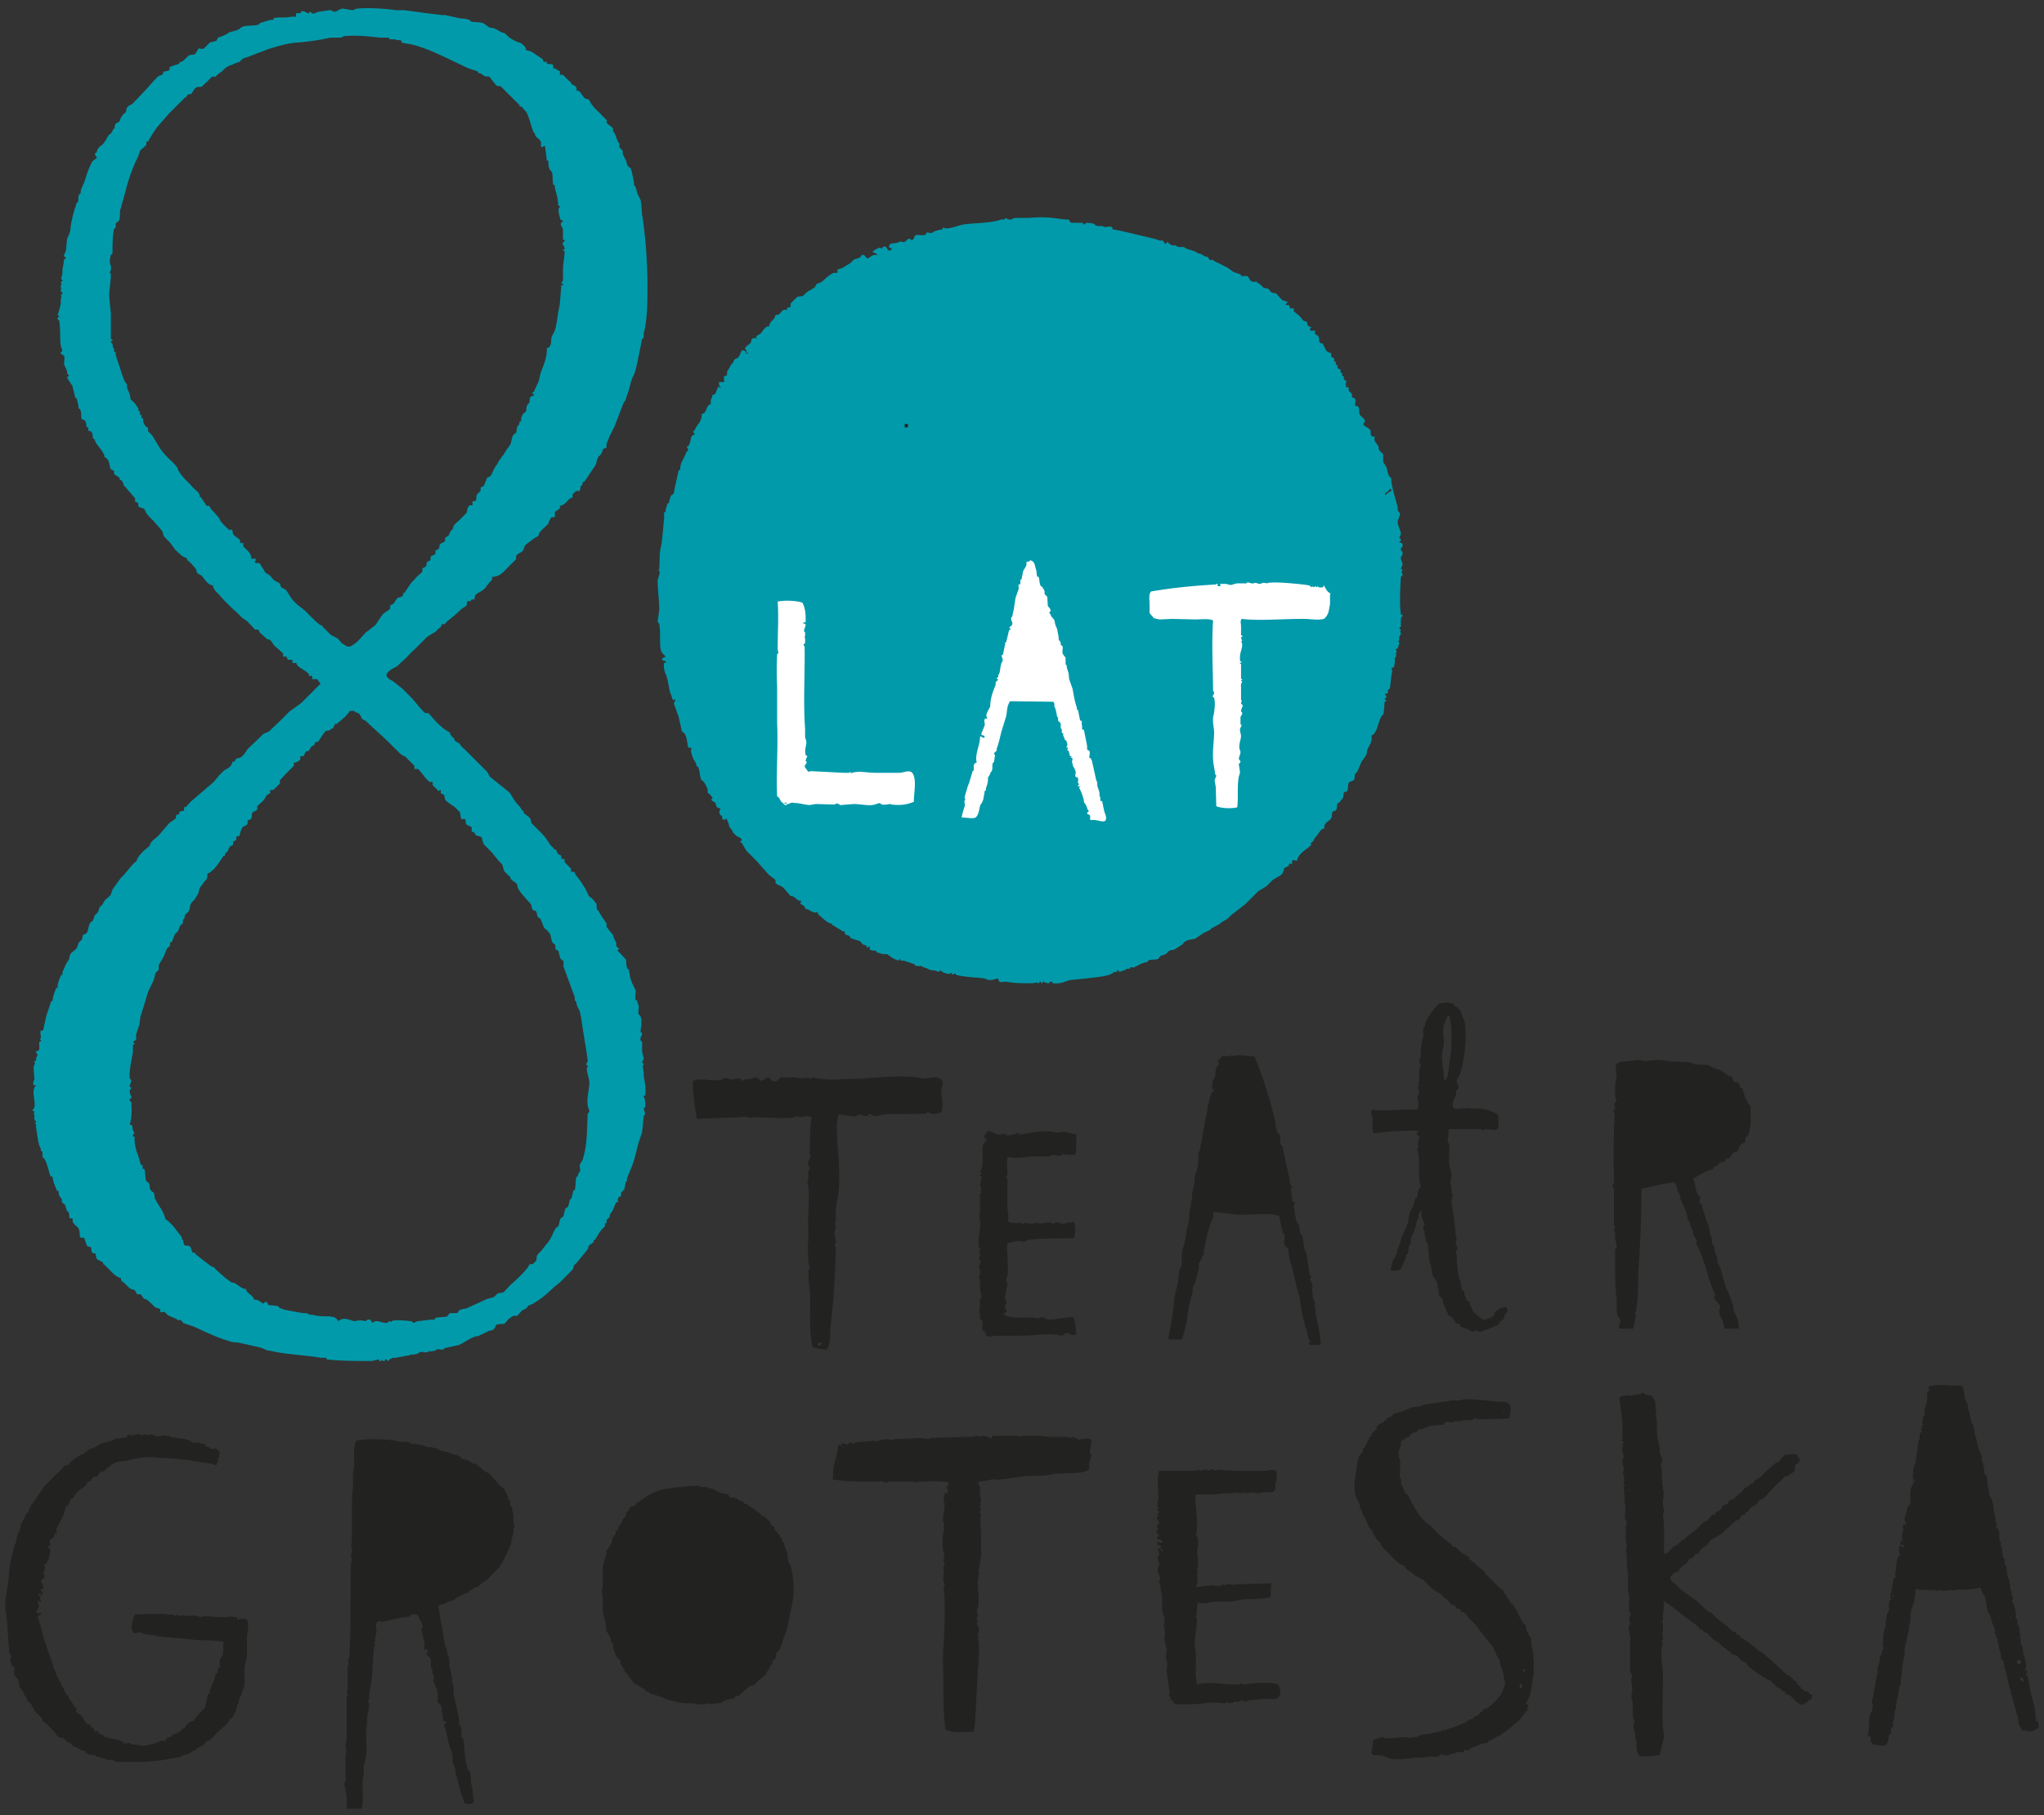
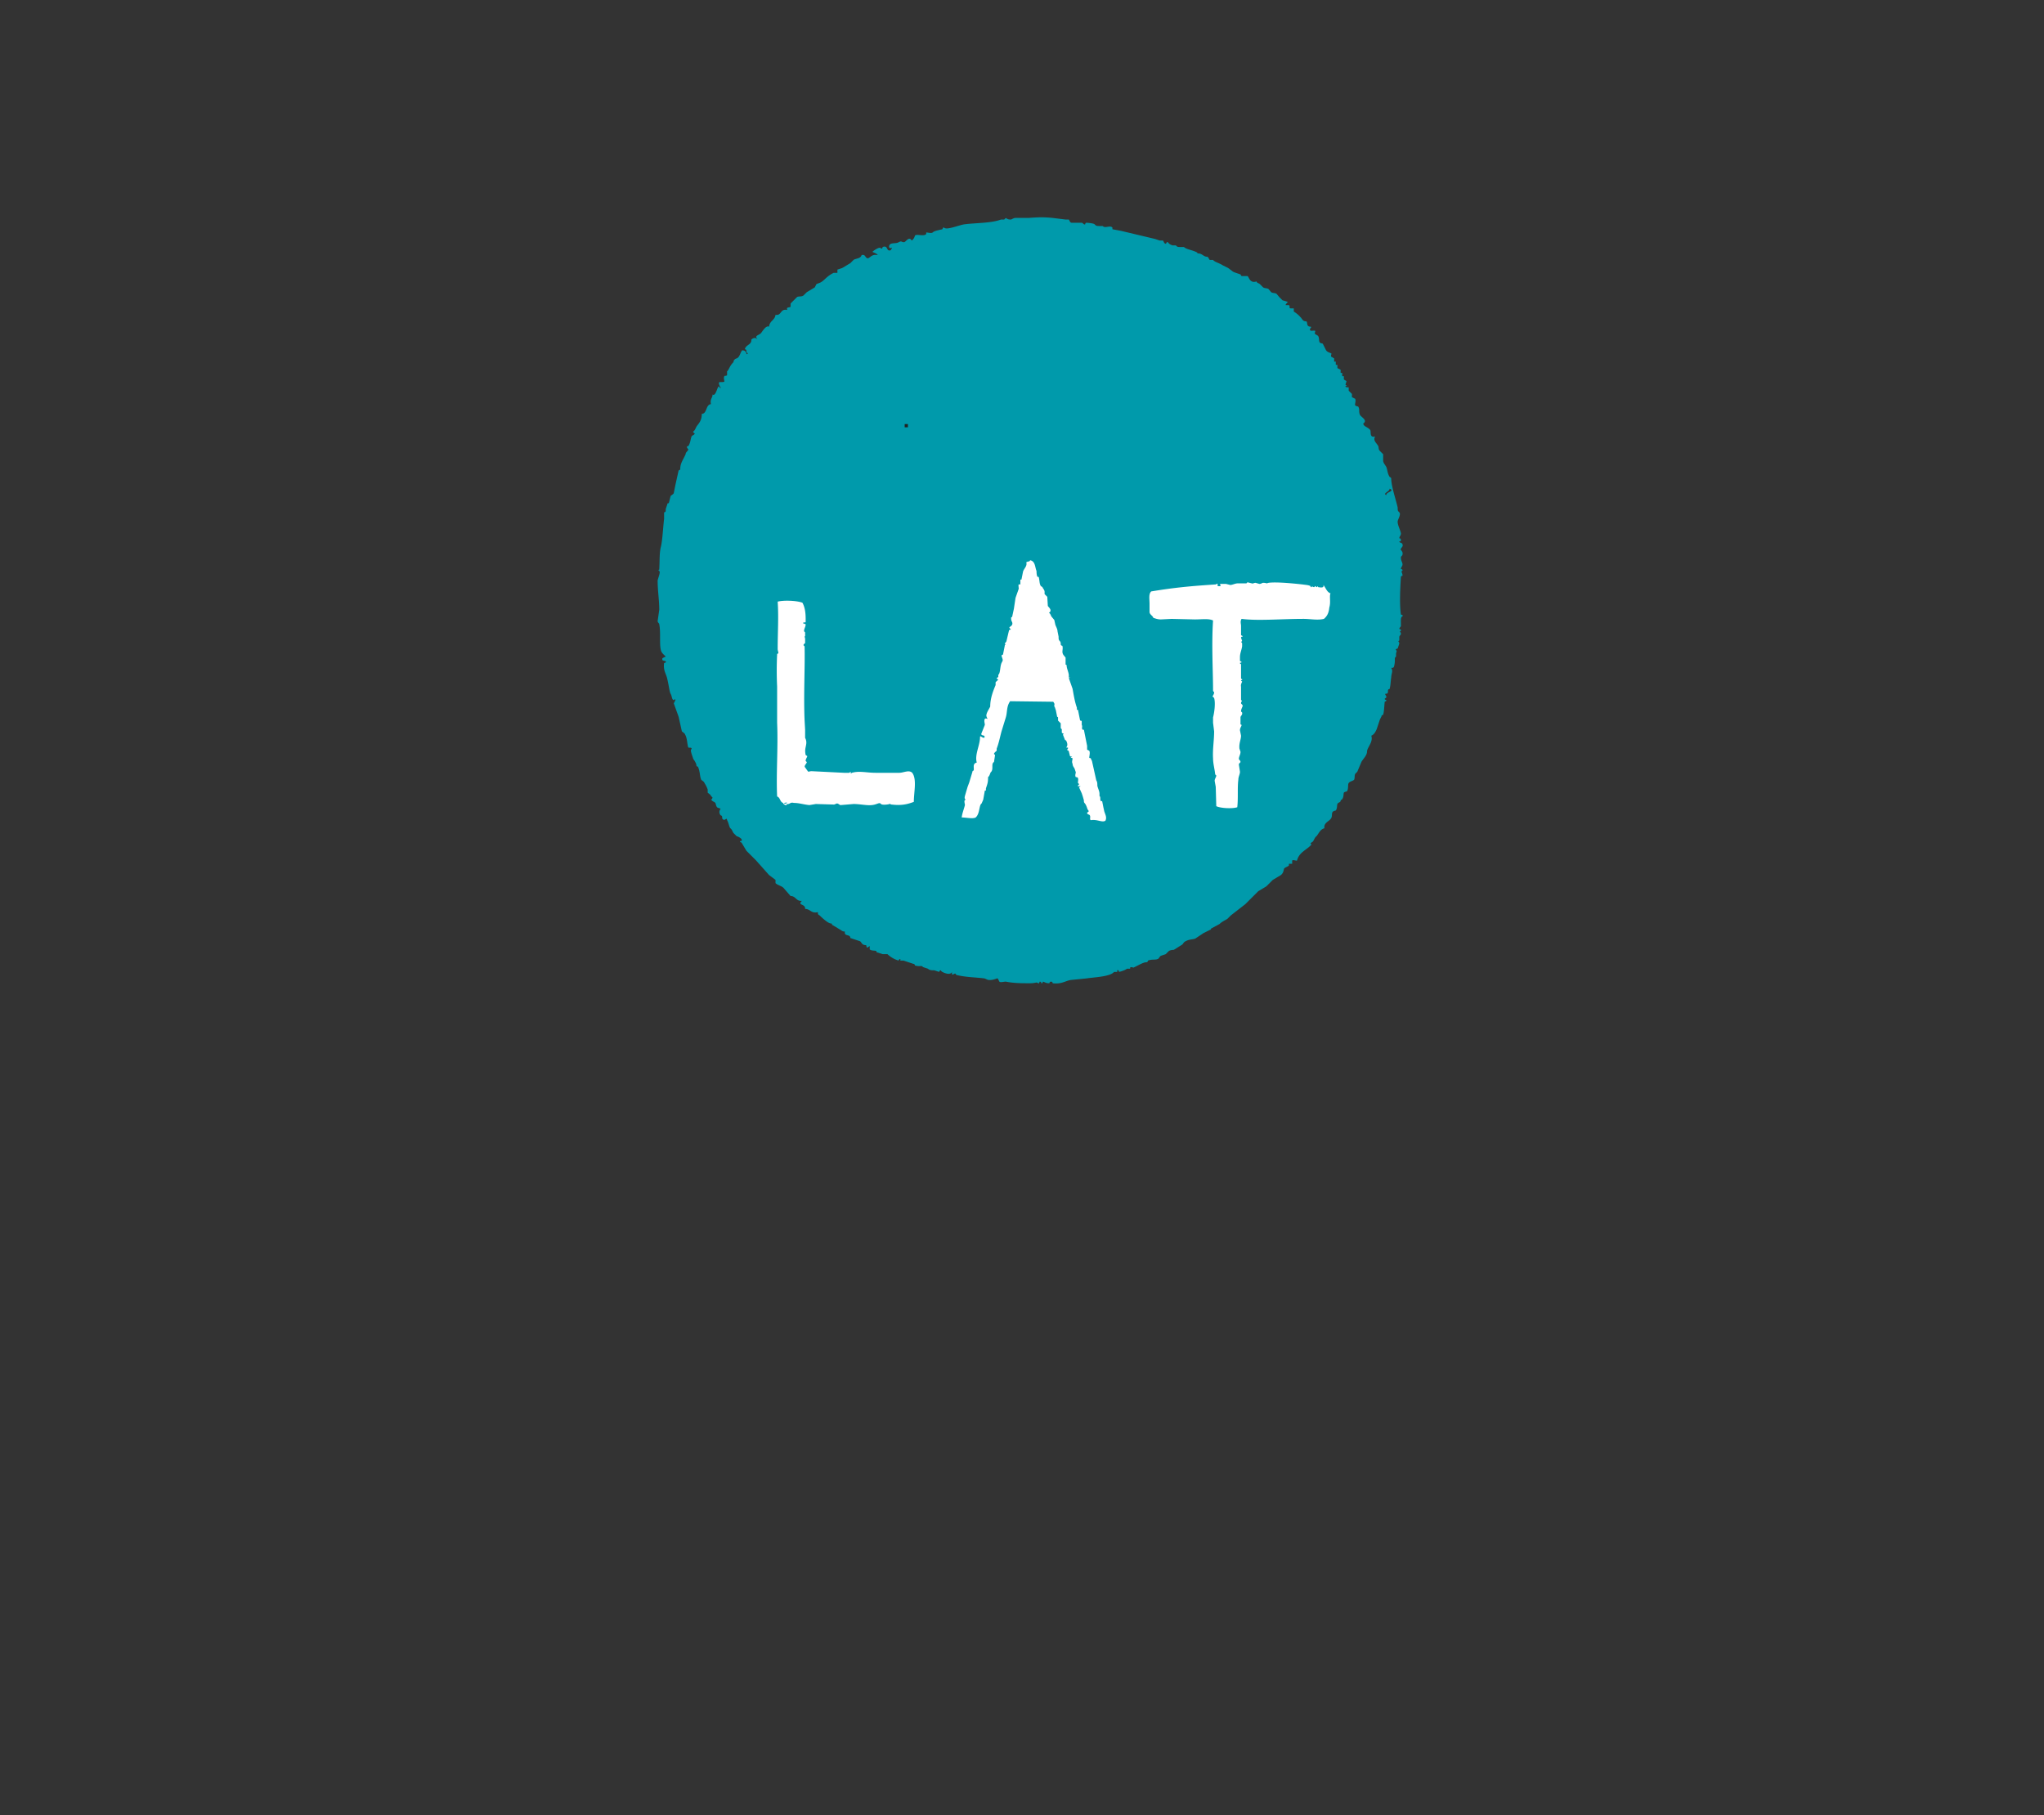
<svg xmlns="http://www.w3.org/2000/svg" viewBox="0 0 379.8 337.3">
  <rect x="0" y="0" width="379.8" height="337.3" fill="#333333" stroke="none" />
  <defs>
    <style>.cls-2{fill:#222221}.cls-3{fill:#009aab}</style>
  </defs>
  <g id="Layer_1">
-     <path d="M146.7 290.6c-.3-.5-.3-1.4-.4-2l-.6-1.6c-.1-.5-.1-.4-.4-.6v-.4c0-.2-.3-.3-.4-.4v-.4l-.4-.2c-.3-.5-.3-.6-.6-.8v-.4l-.8-.7v-.4l-.6-.4-.6-.6h-.4l-.2-.4-2-1.4c-.3-.1-.3-.2-.4-.4h-.4c-.2 0-.2-.4-.4-.4-.3 0-.1-.1-.2-.2-.3-.1-.5 0-.8-.2v-.2l-.8-.2c-.3 0-.6 0-.8-.2l-.2-.4-.9-.2c-.5 0-1.2-.4-1.4-.6h-.4v-.2l-1-.2-.2-.2h-1.2l-.2-.2c-1.3-.1-3 .2-3.8.2l-2.8.4a12 12 0 0 0-3.4 1.4l-.4.4-.4.2c-.3 0-.1.2-.2.2l-.8.4-.2.4c-.2.2-.5.2-.6.2-.6.3-.5.5-.6.8l-.4.3c-.2.2 0 .5-.2.8-.3.4-.6.4-.6 1 0 .2-.4.3-.4.6 0 .2-.2 0-.2.2-.2.2-.1.5-.2.8 0 0-.4-.1-.4 0v.6c-.2.3-.6.8-.6 1-.2.3 0 .5-.2.8l-.4.6-.2.4c-.2.2-.4.3-.4.6 0-.1.2 0 .2.2h-.2v.4c-.3.8-.6 2-.6 2.6v3.4l-.2.2.2 1.8v2c0 1.3.7 2.5.6 3.9l.8 1.4.2.8c0 .2.1.1.2.2.2.5.1.7.2 1.2 0 .2.1.1.2.2 0 .3 0 .5.2.8 0 .2.2.4.4.6 0 .2.3.2.4.4.1.2 0 .5.2.8l.2.2c0 .4.1.4.4.6v.4l.4.4.6.8.4.6.4.4c.2 0 0 .1.2.2l.8.4c.1.1.4.4.6.4.4 0 .5.5.6.6h.4l.4.4 1.4.4c1 .4 2 .8 3 1l1.6.4h2c.3 0 .4.2.9.2h1.2l.8-.2c.1 0 0 .3.2 0l.2.2c.2 0 .1-.2.2-.2.2 0 .2.3.4.2l.4-.2h.6c.3 0 .7-.4 1.2-.6l.8-.2c.2 0 .5 0 .8-.2l.2-.4h.6l.6-.6 1.4-1.2c.9 0 1.2-.6 1.6-1 .5-.4 1-.7 1.4-1.2l.4-.8h.2v-.4h.2v-.4l.4-.2v-.6c.2-.3.5-.3.6-.6.2-.3 0-.6.2-1 .1-.2.4-.2.4-.4s.2-.1.2-.2l.6-1.8.7-1.8.4-2c.3-1.5.7-3 .8-4.3a17 17 0 0 0-.2-4.4c-.2-.7-.2-1.3-.4-1.6Zm232.1 30.2c0-.7-.1-1-.4-1-.4 0 .2-.4-.2-.6.1-1.5-.4-2.8-.6-3.7-.4-1.4-.5-2.5-.8-3.8 0-.4-.3-.4-.4-.6.4-.1.4-.6 0-.8 0 0-.2.3-.2 0l.2-.2c.2-.9-.2-1.7-.2-2.2 0-.2-.2-.2-.2-.2l-.2-1.8-.2-.2c-.2-.6-.1-1-.2-1.4l-.2-1.9-.4-.8.2-.6-.4-.2c-.1 0 0-.6 0-.8-.2-1-.3-1.9-.8-2.6.6-.4 0-1 0-1v-.6c0-.2-.2-.2-.2-.2-.2-.7 0-1.2-.2-1.4v-.6c0-.2-.2-.1-.2-.2-.3-.9-.3-1.6-.4-2.2-.1-.3-.4-.7-.4-1l.2-.4-.4-.4-.2-1.6v-.2c0-.2-.2-.2-.2-.2-.1-.3 0-.6 0-.8 0-.2-.2-.2-.2-.2-.2-.7 0-1.5-.2-2-.2-.3-.5-.5-.6-.8.5-.1 0-1 0-.9v-.5l-.4-1.9v-.4c-.2-1-.3-1.6-.9-2.2.3-.4 0-.6 0-1.2 0-.2-.2-.2-.2-.2 0-.7 0-1.4-.2-2 0-.3-.2-.3-.4-.4v-.4c0-.3 0-.7-.2-1h.2c.2-.2-.6-.3-.2-.6.2-.1-.2-.2-.2-.2-.1-.6 0-1.6-.4-1.8l-.2-.6-.4-1.5c-.1-.6-.2-1-.4-1.2v-.4c0-.6-.1-.8-.2-1 0-.3 0-.4-.2-.6-.3-.4-.5-2-.6-2.2 0-.3 0-.3-.2-.4v-.8l-.6-1.4c-.2-.8 0-1.8-.8-2.4-1.4.3-3.8-.4-5.8.2-.4.3 0 .6 0 .8 0 0-.4.2-.4.4v1.4c-.2 1-.8 2-.4 2.8-.6.1-.3.5-.4.8l-.2.6s.6.4.2.4c-.3 0-.2.4-.2.6 0 .2-.2.2-.2.2l.2.4-.4.4v1l-.2.2-.4 3-.2.8v.6c0 .2-.2.2-.2.2a9.8 9.8 0 0 0-.2 3.5c-.7.9-.6 2.8-.4 3.8-.4-.2-.5-.2-.2.2-.5 0-.5.7-.6 1.2-.2.4-.4 1-.4 1.4 0 .5.5.9.2 1.2-.4 0 .3-.6-.4-.2-.3.6 0 .8 0 1l-.2.4c0 .6-.3 1.2.2 1.6-.9-.2-.4.9-.8 1a3 3 0 0 0 .2 1.7c-.8.4-.7 1.7-.8 2.6-.1.5-.3 1 0 1.4-.6.2-.5.9-.6 1.4-.2.5-.2 1-.2 1.4 0 .2-.2.2-.2.2-.2.8.3.5 0 .8v.4c0 .2-.2.2-.2.2-.1.6-.2 1.3 0 1.8-.5.4-.6 1.4-.6 1.6v.4c0 .2-.2.2-.2.2-.1.2.2.4.2.4l-.2.6c-.3.7-.4 1.7-.4 2.4 0 .6-.2 1 .2 1.5-.6.2-.3 1.4-.9 1.6.4 1-.7 1.8-.2 3-.4.2-.2.7-.4 1.2l-.6 3.4-.2.6c0 .4.3.8.2 1.2-.3 0 0 .5-.2.8h-.2v.4h-.2v.4c-.2 1.2 0 2.5-.4 3.4.1.4.8.2.6.9-.1.6.4.6.4 1 1 0 1.7.4 2.5 0 .2-.4.5-.7.4-1.4 0-.5.5-.7.6-.8l-.2-.4c0-.2.2-.6.4-.7.3-.2-.2-.9.2-1.2v-.4c.2-.5.1-1.6.4-1.8v-.4c.1-.5.1-1.6.4-1.8v-.4l.2-1.4c0-.2.2-.2.2-.2l.4-3.6c0-.7.3-1.5.4-2.2 0-.8 0-2.2.4-2.4v-.5l.2-1 .2-.6c.1-.7-.1-1 .2-1.2v-.4c.2-.6 0-1.3.2-2 0-.5.4-1 .4-1.4 0-.2.2-.2.2-.2v-1l.2-.2c0-.4-.2-1 .2-1.4.6.4 1.3.2 1.8.2.1 0 0 .3.2 0l.2.2c.2 0 .1-.2.2-.2l.4.2c.1 0 0-.3.2 0l.2-.2.8.2c.2 0 .1-.2.2-.2l.4.2h1l.8-.2.6.2.2-.2c1.8 0 3.3 0 4.7-.4.2.6.5 1.4.8 1.6.2.2 0 .6.2.8l.2 1.2c0 .4.2 1 .4 1.4l.2.2.4 1.4.6 1.6h-.2c-.2.2.1.2.2.2v.4c0 .3.3.6.4.8.1.7-.1.8.2 1v.5l.4 1.4c0 .3 0 .7.2 1h.2c.2.2 0 .6.2.8v.6c0 .2.2.1.2.2l.4 1.8.2 1 .2.2c0 .3-.3.2 0 .4v.4h.2v.4l1.2 4.4.2.2c0 .3-.3.2 0 .4v.4h.2l-.2.2c.2.7.5 1.2.8 1.7.6-.2 1.2.2 1.4.2 0 0 0-.3.2-.2 0 0 0 .2.2.2l.2-.2c.1-.1.4 0 .4-.2.2-.3.7-.1.6-.6Zm-27-24.2c0 .3-.2 0-.2-.2 0-.3.2 0 .2.2Zm1.4-9.6c.4 0 .4.2.6.2.1.4-.9.3-.6-.2Zm2.2-12.3c.3 0 .2.4.4.4 0 .5-.6 0-.4-.4Zm18.2 26c0-.3.2-.1.2 0 0 .2-.2 0-.2 0Zm1.6 3.6c0 .2-.3.1-.4.2 0-.2.2-.2.4-.2Zm-.4 4.8v-.6c1-.3 1 1 0 .6Zm1.2 3.4c-.3-.1-.7-.3-.6-.8.5 0 .6.3.6.8Zm-39.7 2.3-.4-.5h-.4c-.4 0-.3-.5-.8-.4 0-.5-.6-.8-.8-1-.1-.1 0-.4-.2-.6h-.4l-.2-.4-.8-.6c-.3 0-1-.8-1.2-1-1-.8-2.1-2-3-2.6l-.6-.6-.8-.4-.6-.6c-1-.7-1.7-1.5-2.8-1.8.2-.6-.5-.5-.6-.6l-.2-.4c-.2-.2-.5 0-.6-.2l-.6-.6-2.3-1.8-1-1c-.1-.2-.4-.1-.6-.2l-2-1.9c-1.3-1-2.7-1.8-3.8-3-.4-.5-1.3-.6-1.2-1.6l.8-.8c.2-.1.4 0 .6-.2.2-.1.2-.5.4-.6l1-.8.4-.4.4-.6c.2-.1.5 0 .6-.2.2-.1.3-.5.4-.6.2-.1.5 0 .6-.2.2-.1.3-.5.4-.6.7-.6 1.5-1 1.8-1.8.9-.4 1.7-1 2.3-1.4l.4-.4 1.6-1.4.4-.4c.1-.2.4 0 .6-.2.2-.2.3-.6.6-.8.1-.2.4 0 .6-.2v-.4c0-.1.3 0 .4 0 .2-.2.3-.6.6-.8.3-.3.7-.4 1-.6l.6-.8c.1-.2.5-.1.6-.2l.4-.4c1-1 1.9-2.2 3-3l.8-.9h.4l1.2-.8c.4-.2 0-1.1.4-1.4.4-.2 1-.6.6-1 .1 0 .3-.2 0-.2-.2.6-.2-.6-.4-.6-.8-.2-.9-.2-1.6 0h-.6l-.4.4c-.3.2-.7.9-.8 1-.2.1-.5 0-.6.2l-1.4 1.2-1.4 1.4-.8.4c-.4.3-.5.8-.8.8-.4 0-.5.6-.8.6-.6 0-1.1 1.2-1.5 1.2-.2 0 0 .2-.2.2-.4.4-1 1-1.4 1-.4 0-.4.5-.6.7-.2.2-.5.1-.8.4-.2.1-.3.6-.6.8l-.8.4s0 .3-.2.4c-.1.1-.4 0-.6.2l-.8 1c-.1.1-.4 0-.6.2l-1.4 1.4-1 .8-.8.6-.4.4-.4.2c-.4.2-1 1-1.2 1-.4 0-.9.7-1 .8-.4.3-.8 1-1.2.6v-5l-.2-2.3.2-.4c.1-.6-.2-.7-.2-1v-1.4l.2-.6-.2-.2.2-.4-.2-.4v-.6c-.1-.6-.3-1 0-1.2l-.2-.2v-1.8l-.2-1 .2-.4c.2-1-.3-1.2-.4-1.8v-.6c0-.7-.2-.7-.2-1.2l-.2-.6c-.2-1 0-4.3-.4-4.7l.2-.2-.2-.8v-1c-.1-.6-.2-.7-.4-1l-.2-.4c-.3-.2-.4 0-.8-.2-.4 0-.8-.4-1-.4-.2 0-.2.2-.2.2-.4.1-.6 0-.8.2h-.4c-.3.1-.5 0-.6.2-.9-.2-1.5-.1-2.3.2.2 2 .6 4 .6 5.9 0 .7-.2 1.3 0 1.6.2.1-.2.5-.2.6 0 .3.3 0 .4.2 0 0-.5 1 0 .8-.6.6 0 1.3 0 2l-.2.6c-.1 1 .3 1.2.2 1.8l-.2.8.2.2c.2.6 0 1.2 0 1.6 0 .2.2.1.2.2.1.2-.2.4-.2.4l.2 2c0 .8-.2.8 0 1 .3.3 0 2.8 0 2.9l.2.2c.3.8.1.8 0 1.4v2.4c0 .6.2.8.2 1l-.2.8c.2.8.2 2 .2 3l.2 1.4v2.8c.1 1 .3 1.6.2 2.5 0 .6-.2.8 0 1v.4c0 .3 0 .4.2.6.3.2-.2.8-.2 1l.2 1-.2.4c-.2.9.2 1.5.2 2.2v6.5c0 .1.2 0 .2.2.3.5.1.5 0 1l.2 2-.2 1.4.2.6c.2 1 0 2.6.2 3.4l.2.2-.2 1.4.2.6.2 1.4c.1.5.3.6.2 1v1c.2.6.2 1 .6 1.4 1.7-.1 2.4 0 3.7-.3l.4-1.7.4-1.6-.2-1.8c-.2-3.1 0-6.7 0-9.6 0-1.5-.5-3.6-.2-5.3l.2-.6c0-.2-.3-.3-.2-.6l.2-.2v-.8l-.2-.2.2-.6v-1.6s-.3 0-.2-.2l.2-.2v-.8l.2-2.2c0-.3-.4-.4 0-.6a43 43 0 0 1 3.2 2.4l3.2 2.4.2.4c.2.2.4 0 .6.2l.2.4c.2.1.5 0 .6.2l1 1c.2.1.4.4.6.4.3 0 1 .7 1 .8l.4.4.4.2.4.4.4.2.4.4c.4.3.7.2 1 .4.4.3.5.8.8.9.3 0 .1.1.2.2.2 0 .5 0 .6.2.3.2.3.5.6.8.3.2.6.3.8.6l1.2.8c.2 0 .5.4.6.4.3 0 .8.5.9.6h.4l.4.4 1 1c.1.1.4 0 .6.2 0 0 0 .3.2.4.1.1.4 0 .6.2 0 0 0 .3.2.4.1.1.4 0 .6.2.9.6 1.3 1.6 2.4 1.8.2-.3 1-.2 1-.8.6 0 .8-.4.8-1 0-.3-.2-.1-.4-.2ZM303 276.9c0 .2-.2.2-.4.2 0-.2.3-.1.4-.2Zm0 1.6v-1 1ZM44 300.9c.4-.8-.8-.1-.8-.6-1.8.5-3.9 0-5.2 0l-.8.2-.4-.2c-.8-.2-2 0-2.4 0-.3 0-.5-.3-.6-.2-.2 0-.2.2-.2.2-.7 0-.6-.6-1 0-.2 0-.3-.2-.2-.2-1.8-.2-3.2-.3-5-.2-1 0-1.7.2-2.3 0-.3 1-1 2.2-.4 3.4.5.4.8 0 1.4 0 .2.2.7.3 1 .4l1.8.2.6.2 4.9.4 1.6.2c1.8.2 3.7 0 5.6.4-.3.7 0 1.5-.2 2.2 0 .4-.3.7-.4.8-.2.5-.3 1 0 1.6l-.4.2c-.3.3 0 .7-.2 1l-.4.2c-.1.3 0 .7-.2 1l-.4 1-.4 1v.4c0 .2-.4.3-.4.4l-.2 1c-.1.5-.3.8-.2 1.3-.8.8-1.6 1.5-2.2 2.6-1 0-1.5 1-1.8 1.4h-.4c-.3.3.1.8-.2.4l-1 .6c-.2.1-.4 0-.6.2l-.2.4h-.4c-.5.1-.5.6-1 .8 0-.4-.8 0-.8 0l-1 .4c-.7.2-1.5.4-2.3.4l-.8-.2c-.7 0-.9 0-1.2-.2-.5-.3-.5 0-1.2 0-.5-.7-1.8-.8-2.6-1l-1-.2-.4-.4-.4-.2c-.4 0-.4-.5-.6-.6-.2 0-.4.4-.6 0 .1-.6-.5-.5-.6-.6v-.4l-.6-.2c-.4-.3-.7-.8-.8-1l-.4-.6c-.3-.3-.8-.5-1-.8-.1-.1.2-.3.2-.4l-.4-.4-.6-1-.4-.4c-.2-.3-.1-.5-.2-.7-.1 0-.4-.2-.4-.4l-.4-.6c-.1 0 0-.3 0-.4-.1 0-.4-.2-.4-.4-.2-.2-.1-.3-.2-.6-.3-.4-.4-.4-.4-.8l-.2-.2c-.3-.7-.5-1.5-.8-1.8v-.4l-1.5-4.2c-.5-1.6-.8-3.2-1.4-4.8 0-.6.8-.2.6-.8-.5 0-.6.3-.8-.2 0-.5.4-.5.4-.9.1-.4-.2-.6-.2-1.2.3 0 .3.3.6.2.1-.2-.2-.4-.2-.6 0-.3 1-.9.2-1.4 0-.1 0-.4.2-.4 0 .2.3.2.2-.2.1-.6-.3-.8-.4-1.2.3 0 .1-.3.2-.4 0 0 .4 0 .4-.2.2-.8-.4-.6 0-1v-.4h.2c.2-.1-.2-.3-.2-.2l.2-.4s-.3-.2-.2-.4c.4-.1.6-.6.6-.8 0-.2.2-.1.2-.2.2-.4.1-1 .4-1.4 0-.6-.3-.7-.6-1 .3-.1.4-.3.6 0l-.2-1c.1-.4.5-.6.6-.6.4 0 .1-.6.4-.6 0-.3-.3-.4 0-.4.5.7.3-.8.2-.5.4-1.2 1.7-2.7 1.8-4.4.7 0 .6-.8.9-1.2 0-.2.4-.2.6-.4l.4-.8c.7-.8 1.8-1.1 2.2-2.2.7.1.7-.6 1-.8.2-.2.5 0 .8-.2.2-.1.2-.5.4-.6.3-.3.6-.2 1-.4l.2-.4.4-.2c.2 0 0-.1.2-.2a4 4 0 0 1 2.6-1c.8 0 1.3-.3 2-.4 1.9-.4 3.2-.4 4.9-.2 1.6.1 3.8.2 5 .4h.6l.2.2c.5 0 1 0 1.6.2 1 .1 2.1.2 3 .6.1-.4.5-1 .2-1.2.4-.2.4-.8.4-1.4-.4-.1-.4-.6-.8-.6a1 1 0 0 1-1 0c0-.2-.2-.2-.4-.2-.5 0-.4-.8-1-.6-.5-.2-1-.3-1.8-.2-1-1.1-3.5-.6-4.6-1.4l-.2.2-.4-.2-1.4.2-.7-.2-.2-.2-.6.2-.8-.2-.6.2c-.3 0-.4-.3-.8-.2l-.8.2v.2s-.5-.5-.8-.2c-.3-.1-.6.9-.8.4-.6 0-.8.3-1.6.2-.9.7-2.5.7-3.2 1.2l-.4.4h-.4v.2H17c-.5.2-1 .7-1.4 1l-.4.2c-.5 0-.3.3-.8.4-.3 0-.1.1-.2.2-.8.4-1.3 1-1.6 1.4h-.4c-.3.1-.5.4-.6.6l-1.3 1.2-1.2 1.2c-.3.3-1.2 1.2-1.2 1.4 0 .2-.3.5-.4.6l-.6.8c-.3.6-.9 1.4-1.2 1.6v.4h-.2v.4h-.2v.4c0 .2-.3.2-.4.4-.3.6-.7 1.6-1 1.8v.4l-.4 1.3-.2.2-.4 1.8-.2.2c-.2.7-.3 2-.6 2.2v.4c-.4 1.4-.4 3-.6 4.6-.1 1-1 5-.2 5.7l-.2.2.2 1 .4 6c0 .4.3-.1.4.2-.4 0 0 .4 0 .6l-.2.2.2 1.2c0 .3.2.3.4.4.3.2 0 1.5.2 1.6l.8 1c-.1.4.2.7.2.8 0 .1-.3 0-.2.2l.2.2.4.6c.3.4.4.4.4.8 0 .3.2.1.2.2l.4.9.8.8v.4l.4.2v.4l.6.6 1 1v.4l.4.2 1.6 1.6c.4.4.7 1 1 1.2.3.2.6 0 .9.2 0 0 0 .2.2.2l.6.6h.4c.3.3.5.8 1 .8.3 0 .5.4.8.4.2 0 0 .1.2.2s.5 0 .8.2c.1 0 .1.4.4.4.2 0 .1.2.2.2.4.2 1 0 1.4.2 0 0 0 .2.2.2l1.4.4c.3 0 .3 0 .4.2.1.1.7 0 .8 0 .5.1 1 .4 1.4.4h5c1.1-.2 2.8-.2 3.5-.4l2.2-.4 1-.2.2-.2 1.4-.4.4-.4c.2-.1.4 0 .6-.2l.4-.4 1.2-.6c.2-.1.2-.5.4-.6l.6-.2.2-.2c.5-.3.8-.8 1.2-1.2l2.2-2c.1 0 0-.3 0-.4.2-.2.5-.2.6-.4a6 6 0 0 0 1-2.4c0-.2.2-.2.2-.2.2-.6 0-.8.2-1 .3-.4.6-1.5.6-1.6 0-.2.2-.2.2-.2.3-1.2 0-2.8.2-4.3.1-.8.4-1.4.4-2.2V304l.2-1.4c0-.6 0-1-.2-1.6-.3-.3-1.5-.3-1.8 0Zm-36.4-4.3c-1-.1.2-1.2 0 0Zm195.1-29.2c-.5-.2-1.4 0-1.8 0 0 0-.3-.2-.3 0 0 .1.4 0 .3.3-.7-.2-.8-.5-1.5-.7l-.4.2-.6-.2h-3.6l-1.6-.2h-3c-.7 0-.7.4-1 0h-4.9c0 .1 0 .7-.4.4-.5-.4-1.5-.5-1.8-.2 0 .2-.2-.2-.2-.2-.7.1-.8 0-1 .2h-2.2c-1.8.2-3.6 0-4.8.2h-.8l-.6.2-1.3-.2-4 .2h-1l-.2.2-1.4-.2c-.7.1-1.4.4-2.2.4l-.4-.2v.2h-.4l-2.6.2c-.2 0-.2.2-.2.2-.4.1-.5-.2-.9-.2-.2 0-.2.4-.4.5-.1 0-1.3-.8-1.2.2-.2 0-.2-.3-.6-.2 0 .5 0 1.1-.2 1.6 0 .1-.2 0 0 .2l-.4 1.4-.2.8c-.2.9 0 1.5-.2 2.4 1.8.3 3.6.4 5.5.4h1.4c1 0 1.1.1 1.6 0 .7-.2 1.2.2 1.4.2l.6-.2h4.2c.6 0 .9.2 1 .2l.2-.2c2.1 0 4-.2 5.7.2 0 .5-.4.8-.4.8l.2.6v.4c-.1.4-.4 0-.6.2v.4l-.2.4c.2.2 0 .5 0 .8h.2v.4c.1 1.3-.5 2.4-.2 3.4l.2.2-.2.6.2.6-.2.2c-.2.9-.2 3.3 0 3.9l.2.2-.2 1.4.2.6-.2.6c0 .7.2 1.2 0 1.4v.4c-.2.9.3 1.2.2 1.8l-.2.2.2 1.4c.1 3.1 0 7-.2 9.5s0 5.2 0 7.8 0 5.1.4 7.7c1.5.7 3.2.4 5.2.4.3-1.2.3-2.6.4-3.9l.4-7.6.2-2c0-.2-.2-.1-.2-.2l.2-.4v-2.2c0-.6-.2-.8-.2-1 0-.2.2-.2.2-.2l-.2-.4.2-1c0-.5-.4-1-.4-1.5 0-.2.2 0 .2-.2l-.2-.4c0-.3.2-.3.2-.8l-.2-.8.2-.4c.3-1.6 0-3.4 0-5 0-.7.3-1.2.2-1.8 0-.2-.2-.2-.2-.2 0-.2.2-.2.2-.2l.4-2.6v-4.7l-.2-.6.2-.6s-.2 0-.2-.2c0 0 .2 0 .2-.2 0 0-.2 0-.2-.2 0 0 .2 0 .2-.2 0 0-.2 0-.2-.2s.2-.2.2-.2c0-.6-.2-.8-.2-1l.2-.6-.2-.2.2-1.4-.2-.8v-1.4c0-.6-.6-.8-.2-1.2 1.1 0 2-.4 2.8-.4.7 0 .8.3 1 0h.4l3-.4c1.4-.3 3-.2 4.5-.3.9 0 2.1-.3 2.6-.4h.6c2.2-.1 3.9.1 5.4-.6.4-.3.1-.9.2-1.4.1-.4.4-.9.4-1.4l-.2-.2c-.2-.9.2-1.6.2-2 0-.3 0-.6-.2-.8Zm-46.1 1.5c0-.3.2-.1.2 0 0 .2-.2 0-.2 0Zm-77.1 39.8c0-.2-.3-.1 0 0Zm205.3-.8.2-.4-.2-.2v-.4l-.2-1.2c-.2-.7 0-1-.2-1.4 0-.3-.3-.3-.4-.4v-.4c0-.2-.2-.1-.2-.2l-.2-.6c0-.2 0-.6-.2-.8l-.4-.4-.6-1-.6-1.3c-.3-.3-.4-.7-.6-1-.1-.1-.5-.2-.6-.4l-.2-.6-.4-.4-.2-.6-.4-.2v-.4c-.2-.2-.7-.4-1-.8l-2.2-2.2c-.2-.1-.3-.4-.4-.6l-2.4-2-.4-.2c-.1 0 0-.3 0-.4l-1.3-.8c-.5-.4-1-1-1.4-1.2h-.4l-.2-.4-1-.8-1-.8-1.8-1.8-1-.8c-1.3-1.2-1.9-2.4-2.8-4l-.4-.9c-.2-.2-.5-.3-.6-.6-.2-.3-.4-.7-.4-1 0-.2-.2 0-.2-.2-.3-.4-.1-.8-.2-1.2-.1-.4-.3-.7-.2-1.2l.2-.2-.2-.2c0-1 .3-2-.2-2.4v-.4c-.2-1.1.6-1.8.4-2.6l1-.8h.4c.3-.2.3-.6.6-.6.2 0 0-.2.2-.2.3-.2.5-.1.8-.2 0 0 0-.4.2-.4.2-.2.7-.1 1-.2v-.2h.6c.2 0 .1-.2.2-.2 1-.3 2-.2 3-.4l.2-.4c.4-.2 1.1 0 1.4 0 .2 0 .2-.2.2-.2h1c.6 0 .8-.2 1-.2h1.2c.7-.2.5-.2.8-.4.3.3 1 .2 1.4.2 1.8 0 3.8 0 5-.2 0-1.1.5-1.7 0-2.5-.6-.8-1.8-.4-2.7-.6-2-.2-3.6-.4-5.5-.4-.7 0-1 .4-1.6.2h-1c-1.2.3-2.4.4-3.8.6l-1.6.3c-.2 0-.2.1-.2.2-1 .1-2 .2-2.2.4l-1.5.6-1.4.4-.6.6h-.2c-.2 0-.4.3-.6.4l-.6.6-.8.4-.4.4v.4l-.6.6-.4.4v.4s-.3 0-.4.2v.4c0 .2-.1 0-.2.2l-.6 1.2-.4.4v.6c0 .1-.4.1-.4.4 0 .2-.1 0-.2.2-.5 1-.6 3.2-.8 4-.2.9-.1 2.5 0 3.2.1.6.6.9.6 1.5 0 .2.2 0 .2.2.1.3 0 .6.2 1h.2v.4l.4 1c0 .2.2 0 .2.2.5.8.6 2 1.4 2.4 0 .6.5 1 .8 1.6l.6.6.4.8 1.2 1.2c1 1 1.7 2 3 2.4.2.7.8.9 1.3 1.2.3.3.8.8 1.2.8.2 0 0 .1.2.2l.8.4.6.6.6.6c.3.3.5.5.8.6.3.4.8.5 1.2.8.4.3.7.9 1.2 1 .3.3.5.8.8.9.2 0 .1 0 .2.2.2 0 .4 0 .6.2l.2.4c.2 0 .5 0 .6.2l.2.4c.2.1.5 0 .6.2.3.2.7.8 1 1.2.4.4.9.7 1.2 1.2l2 2.6.5.6c.3.5.8.8.8 1.2 0 .5.4.3.4.8 0 .4.4.5.4.8 0 .2.1.1.2.2.1.3 0 .7.2 1l.6 1.9c.1.6 0 1 .2 1.2.3.2-.2 1.2-.2 1.2-.2.7-.2.8-.6 1.4a12 12 0 0 1-2.4 2.4c-.2.1-.4 0-.6.2-.2 0-.3.3-.4.4-.4.2-.6.6-.8.8-.2.1-.5 0-.6.2l-.4.4c-.2.1-.4 0-.7.2l-.4.4-.6.2-.8.4-1.2.4-1.2.4-.2.2c-.2 0-.1-.2-.2-.2-.2 0-.1.2-.2.2l-2.6.6c-.4 0-1 0-1.4.2-.4 0-.6.3-.8.4h-1l-.2.2-.8-.2c-1.3 0-2.9.3-4 .2l-.2-.2c-.4 0-.3.2-.5 0 0 0-1.1.6-1.4.4l-.4 2.6c.5.6 1 .2 1.6.4.7 0 1.3.5 2 .6 1.5.2 3 0 4.7-.2h1.2l1.2-.2c.8 0 1.7.3 2.2-.4.5 0 .8.3 1.4.2.4-.3.8-.3 1.2-.4l.2-.2h1.4l.2-.4c.3-.1.6.1.8 0l.5-.4.6-.2 1.4-.6c.5-.1.6 0 1-.2l.4-.4.6-.2c.1 0 0-.2.2-.2.4-.1.4-.1.6-.4h.4l.4-.4 1-.6 1.4-1.2 1-.8 1-1.4c.1-.2.5-.2.4-.6.3 0 0-.2 0-.2 0-.3.3-.3.2-.6l-.4-.2c-.1-.3.2-.5.2-.6a6 6 0 0 0 .8-2.9l.2-.2-.2-.4s.2 0 .2-.2v-.6c0-.3.2-.3.2-.8v-2.8c0-.2-.2-.1-.2-.2Zm-5.4-45.7c0 .2-.2.1-.2 0 0-.2.2-.1.2 0Zm3.4 51.5h-.4v-.8h.4v.8Zm.4-3c-.3 0-.2-.3-.2-.6.3 0 .4.2.4.4-.2 0-.2.1-.2.2Zm-45.7 2.3c-1.9-.6-4.7-.2-6.2 0-.7 0-.6-.4-.9 0h-1c-2.7 0-4.5-.6-7 0-.4-2-.1-4-.2-5.9l-.2-1.2c-.1-1.7.5-3.8.4-5.2l-.2-.2.2-.8c0-.6 0-1.3.2-1.9 1 .3 2 0 3.2-.2h2.6c.9 0 1.8-.3 2.6-.4 1.8-.1 3.5 0 5-.4.3-.8 0-1.7.3-2.6l-6.7.2c-.7 0-.6.3-.8 0h-1c-.2 0-.1.2-.2.2l-.4-.2s0 .2-.2.2c-.6.2-.7-.1-1 .2l-.2-.2h-1l-.2.2-.2-.2c-.6.1-1.4.4-2.2.2.6-.9.2-1.6.2-2.4 0 0 .2 0 .2-.2l-.2-.4.2-.8c0-.8 0-2-.2-2.2-.1-.1.2-.3.2-.2l-.2-.4.2-.8v-1.2c0-.4-.4-.9-.4-1.3 0-.2.2 0 .2-.2v-.6c.2-2.6-.5-4.6-.2-6.4h3.2l2-.2h1.2l1.5-.2.2.2.8-.2.2.2c.2 0 .1-.2.2-.2l.2.2.4-.2s0 .2.2.2c0 0 0-.2.2-.2l1.4.2.6-.2c1-.1 1.5.2 2.2-.2.6-.5 0-1 .4-1.6.1-.8.3-1.6 0-2.2-1-.4-1.3 0-2.2 0a90 90 0 0 1-8.7-.2s-.1.2-.4.2c0 0 0-.2-.2-.2-.9-.3-1 .5-1.4 0-.1-.2-1 .2-1.2.2l-.2-.2-.6.2h-6.8c-.6 1.9 0 4.2-.2 5.4v.4l-.2.2c0 .2.2.2.2.2l-.2.2.2.6c0 .2-.2.2-.2.2 0 .3.4.3.4.4 0 .3-.4.3-.4.4l.2.2c0 .3-.3.3-.2.6 0 .4.4.6.4 1-.7.4-.2.8-.2 1.2h-.2c-.4.3.4 1 .4 1 0 .1-.6.3-.4.6.4.3.7 0 1 .6-.4.4-.4 0-1 0-.1.7.5.6.8.8-.4.6 0 .3.2.6 0 .2 0 .5-.2.4 0-.4-.2-.6-.6-.6 0 .7.2.6.2 1.3l-.2.1c-.2.8.2 1.2.2 1.7l-.2.4c-.3 1 .3 1.5.4 2.2l-.2.4c0 .3 0 .5.2.6v.4l.2 1.2c.3 1.3 0 2.4.2 3.6l.2.6c0 .2.2.2.2.2 0 .3-.3.2 0 .4v1l-.2.2.2.8c0 .6.3.5 0 .8v1c0 .7.3 1.4.4 2l-.2 1.2.2.8c.2 1 0 1 0 1.5v.6l.2 1.4.4 2.8s-.3 0-.2.2l.4.4c0 .1-.3.3-.2.4h.4l.2.4c.1.1.4.2.4.4 2 0 4.2 0 5.4-.2 1.3-.3 2.7 0 3.9 0l.2-.2c.2 0 .3.2.8.2l.6-.2.2-.2.4.2c.1 0 0-.3.2 0l.2-.2c.6-.2.7-.1.8 0 .2.3.9-.2 1-.2h.6l1.8-.2c1.4-.1 2.5.3 3.2-.4-.4-.3.4-.1.2-.6 0-.5-.2-1.4-.4-1.8Zm-21.8-29.3c.2-.2.3 0 0 0Z" class="cls-2" />
-     <path d="m95.4 281.3-.2-.4v-.8l-.4-.4c-.1-.2 0-.5 0-.8l-.4-.4v-.4l-.4-.8c0-.1-.4-.3-.2-.6-1-.5-1.6-1.6-2.5-2.4-.1-.2-.3-.5-.6-.6l-.8-.4-.6-.6-.4-.2c-.1-.1-.2-.4-.4-.4-.2-.2-.5-.1-.8-.2v-.2h-.4v-.2l-.6-.2h-.2c-.2 0 0-.2-.2-.2h-.6s0-.4-.2-.4l-.4-.2c-.2 0-.1-.2-.2-.2-.3-.1-.1.3-.4 0l-.6-.2h-.2c-.2 0 0-.2-.2-.2l-1.8-.4c-.2-.1-.5-.4-.8-.4-.7-.2-1-.2-1.6-.2-.2 0-.2-.2-.2-.2-.9-.2-1.8-.4-2.6-.4-.2 0-.2-.2-.2-.2-.8-.2-1.3-.2-2-.2l-.8-.2c-2.1-.3-5.5-.4-7.3 0-.7 1.5-.3 3-.4 4.6 0 .7-.3 1.4-.2 2 0 .4.2.5 0 .6v1.2l-.2 2.2c0 .7.2.6 0 .8v7.1l-.2.2c0 .2.2 0 .2.2.1.2-.2.3-.2.4 0 .2.2.1.2.2l-.2.4.2.2c.2.6-.2.8-.2 1.2l.2.8-.2.8c-.1 5.2 0 10.3-.2 15.9 0 .1-.2 0 0 .2v.4l-.2 1.2c0 .2-.2.2-.2.2l.2.8-.2.2v4.5l-.2.6c0 .3.2.2.2.2.1.2-.2.4-.2.4v7.7l-.2 1.8.2.6-.2.8v4c0 .2-.2 0 0 .2.3.3-.4 1.2-.2 1.5.2.2.1.4.2.8.2 1 .3 1.5.2 3.5h2.8c.4-2 .1-3.7.2-5.5l.2-1.2v-1.2c.1-.8.4-1.4.4-2 .2-1.6 0-3.8 0-5l.2-.1c0-.2-.1-.2-.2-.2 0-.2.2-.2.2-.2v-1.4c.1-1 .4-1.8.4-2.7l-.2-.4.2-.6v-1c.7-2.6.6-5.7.9-8.4l.2-.4c0-.4-.4-.3 0-.6v-.4c0-.7.1-1 .2-1.2.2-1-.3-1.6.2-2.2.7-.4 1 .2 1.6-.2l2.8-.6 1.6-.2s.2-.4.4-.4h1c.2.3.4.4.4.8 0 .2.3.3.4.6.2.4 0 .4.2.6.2.1-.2.8-.2.8l.4 1.8c.1.5.4 1.1 0 1.6.3 0 .1.3.2.4 0 0 .3-.1.2-.2.2.2.5.2.4.6-.7.4.3 1 .4 1 .2.1.1 1.6.2 2h.2c.1.1 0 .7 0 .8l.4 1-.2.4c0 .4.3.8.4 1v.2c0 .2.2.2.2.2.3.8.2 1.6.2 2.5.1 0 .2.1 0 .2 0 .2.4.1.4.4 0 .2.2 0 .2.2.2.2.1.8.2 1.2.2.4.2 1.2.2 1.4 0 .5.6.2.6.6-.8.3 0 1.2 0 1.6l.4 2 .6 1.8c.2.7.2 1 .2 1.6 0 .5.3 1 .4 1.4h.2l-.2.4c0 .2.2.2.2.2v.8c0 .2.2.2.2.2l.2 1a37 37 0 0 0 1.2 3.9c.3.2.7.2 1.2.2.4-.1.6-.5.6-.6l-.2-.4c0-1.4-.2-2.3-.4-3 0-.7 0-1.3-.2-1.9 0-.3-.3-.3-.4-.6l-.4-1.6-.4-3.8c0-.3-.3-.4-.4-.6 0-.3.3-.2 0-.4v-.4c0-.2-.2 0 0-.2.3-.2-.2-1-.2-1 0-.2-.2-.2-.2-.2 0-.7 0-1.4-.2-2l-.8-3.7c0-.6 0-1.3-.2-2l-.2-.2.2-.4-.2-.8c0-.6-.2-1.1-.4-1.8 0-.7 0-1.4-.2-2l-.2-.2v-.6l-.2-.6c0-.2-.2-.2-.2-.2l-.6-3.9-.2-.8c-.1-1-.4-2-.4-3l1.4-.4c.2 0 .2-.1.2-.2.5-.2 1-.2 1.3-.4l.4-.4.8-.4c.5-.1.4-.2.8-.4.2-.1.4 0 .6-.2l.4-.4 1-.6c.2-.1.4 0 .6-.2l.4-.4 1.2-.8L92 292l.8-.8.8-1.4.8-1.6.4-1c0-.2.2-.2.2-.2v-.8c0-.1.2 0 .2-.2 0-.1-.3 0-.2-.2l.2-.2.2-.7v-1l.2-.2-.2-1v-1.4ZM277.7 244c0 1-1.4.9-2 1.3-.8-.5-2.3-1.6-2.3-2.4 0-.3-.2-.2-.3-.3v-.7l-.5-.2c-.3-.6-.2-.8-.5-1v-.5c0-.3-.2-.3-.4-.5-.3-.2 0-.7-.3-1v-.7c0-.2-.2-.1-.2-.2-.4-1.5-.4-2.6-.5-4.1 0-.8-.4-1.1 0-1.4.3-.3-.2-1-.2-1.3 0-.7.2-1 .2-1.2l-.2-.2-.3-3.1-.5-3.2.3-1.4-.3-.2v-.8l-.2-1.2c0-.5.3-1.1.2-1.7l-.2-.7c-.4-1.1-.2-3-.2-4.3 0-.8-.4-.7-.3-1.2.2-.7 0-1.3.3-2h6l.2.3c.3 0 .3-.3.5-.3.8 0 1.6.4 2.2 0 .4-.5.2-1.7.2-2.6a7.3 7.3 0 0 0-4.6-1.2c-.3 0-.2.2-.4 0s-1.8 0-2 0c-.4 0-1.2.2-1.4-.3-.3-1 .4-1.8.5-2.2.1-.6 0-1 .5-1.2.1-.8-.4-.9-.3-1.7.5-.5.8-1.6 1-2.6a25 25 0 0 0 .5-8l-.5-1.2c-.3-.8-.2-.8-.5-1.2l-.2-.2c-.3-.4-.3-.3-.8-.5 0 0 0-.4-.2-.5h-.5c-.6-.1-.6-.2-1.2 0h-.7c-.4.2-.7.6-1.2 1.2-.7.9-1.2 1.6-1.5 2.4l-.2.8c0 .2-.2.1-.2.2-.2.5 0 1.2 0 1.4a13 13 0 0 0-.5 4l-.3.6c0 .5.3.8.3 1 0 .3-.2.4-.3.7v2l-.2.7s.3 0 .2.2c0 0-.2 0-.2.3 0 .7.2 1 .2 1.2 0 .3-.7.9-.2 1 0 .7.2 1.7-.2 2.1-3.4-.1-5.3.3-8.3 0-.6.6.2 1 0 2 .1.8-.1 1.9.3 2.4a54 54 0 0 1 8.2-.5c0 .3-.3.3-.2.7 0 .1.7.5.4.7-.3.4-.2 1.2-.2 1.7 0 .2-.2.3-.2.3l.2.7c.4 2.2-.1 4.4.5 6.3-.6.5-.5 1.2-.7 1.9-.1.2-.2.1-.3.2l-.5 1.7-.2.3v.2c0 .2-.2.1-.2.2-.4.9-.3 1.6-.5 2.2-.3 1-1 2.2-1.2 2.9l-.3 1-.5 1.4c0 .7-.4.8-.4 1.2 0 .3-.2.2-.3.3a12 12 0 0 0-.5 2.1c.8 0 1.2.1 1.7-.2.5-.3.5-1 .8-1.5.2-.4.4-.7.4-1.2 0-.2.2-.1.3-.2l.2-1.4c0-.3.2-.2.3-.3.1-.5 0-1 .2-1.7 0 0 .2 0 .2-.2l.3-.7v-.3c0-.2.2-.1.2-.2l.3-1.5c0-.2.2-.1.2-.2.1-.4 0-1.5.7-1.5-.3 1.2.4 2 .5 2.5l-.2.4c-.1.4 0 .6.2.8v.4c0 .4 0 .6.2.8v.7c0 .2.3.1.3.2.3 1.3.2 2.5.5 3.9l.2.5c.2 1 .1 1.6.5 2.1.3.5.6.8.7 1.2-.1 1 .4 1.2.2 2.2.4.2.7.7.8.8v.7c0 .2.2.1.2.2.2.5.3.9.5 1v.5h.2c.1 0 0 .4 0 .4l.5.3c.6.3.9 1.2 1.2 1.4h.5l.2.5c.5.3 1.3.4 1.7.7l.7.3.3-.3c.4 0 .5.3 1 .3l.7-.3c1.1-.3 1.6-.7 2.6-1 .2-.6.7-.9 1-1.1l.2-.8c.3-.4.6-.4.5-1l-.2-.4c-1-.1-2.2.8-2.2 1.2Zm-9.4-43.4c0-1.6-.5-3.4-.3-5.3l.3-1.2c0-1.3-.3-2.7 0-3.8 0 0 .2 0 .2-.3 0-.5.3-.6.5-1.2.6 0 .3.4.5 1 .4 1.8.2 6.3-.3 8.4 0 .4 0 1.1-.2 1.5 0 .3-.2 1.1-.7 1Zm56.9 4.9a8 8 0 0 1-1-1.7c-.2-.9 0-.6-.4-1v-.5l-.5-.2v-.5l-.5-.5h-.5c-.3-.3-.3-.8-.5-1l-.7-.2-.2-.2-1.2-.8c-.5-.3-1.9-.5-2.2-1h-.5c-.9-.1-1.4 0-2.4-.2 0 0 0-.2-.2-.2-1.2-.3-2.1-.2-3.4-.2-1.4-.2-2.3-.4-3.6-.3l-1.7.2-1-.2c-1-.1-1.6.2-2.2.2-.7.1-1.6-.1-2.1.5-.4.8 0 1.7 0 2.5l-.3 1.2c0 .3.3.2 0 .4v.5c0 .8 0 2 .3 2.2l-.5.7c0 .2.3.3.2.5-.1.8-.6.6-.2 1 .3.2 0 2.4 0 2.6v1.7c-.2 2.9 0 5.6 0 8.4 0 .5-.3.8-.3 1 0 .2.3.3.3.3v7l.2.2-.2.7c0 .3.2.3.2.5v1l.3 1.4c0 .4-.2.5-.3.7v1.2c0 2.8 0 6.1.3 8v1.5c0 .7 0 1.8.7 2.2.1.8-.4.8-.2 1.8h2.6l.5-2.5s-.3-.2-.3-.5h.3v-.6c.5-2.2.3-5.8.5-8 .3-4.7.5-9.5.5-14.4 2-.4 4-1 6.2-1.2.4.7.5 1.7.8 2.1 0 .2.1 0 .2.3v.5c.3 1 .9 1.9 1.2 2.9l.2 1.2.3.2.5 1.7s.2 0 .2.2v.5c.2.6.6.8.7 1.2.1.3-.5.6 0 .8 1.4 2.6 2 6.1 3.2 8.9.2 0 .2 0 .2.2 0 .5-.5.7 0 1 .2.6.8.9 1 1.4-.8 1.4.6 2.1.7 4.1h2.7c0-2-.7-2.5-1-3.6v-.6l-.5-1.3-.5-1.4c0-.3-.2-.2-.2-.3-.5-1.3-.9-3-1.2-4l-.5-1c-.2-.3 0-1-.2-1.3-.4-.5-.4-1.4-.5-1.7v-.2c0-.2-.2-.2-.3-.2-.2-.7 0-1-.2-1.3v-.2c0-.2-.2-.2-.2-.2l-.3-2s-.2 0-.2-.2l-.5-1.5-.5-1.6v-.5l-.5-.3c0-.3.2-.8 0-1.2 0 0-.4-.3-.4-.5-.2-.3-.2-.7-.3-1-.2-.6-.2-1.2-.5-1.8 1.3-.6 2.1-1.5 3.7-1.7.1-.7.6-.6 1-.8 0 0 0-.4.2-.4.3-.2.6-.1 1-.3l.2-.5h.5c.3-.2.8-1 1-1.2.1-.1.5 0 .7-.2.2-.2.2-.7.4-1 .3-.4 1-.6 1-.7v-.7l.5-.5c.7-1.7.4-3.2.5-5.6Zm-133.7 9.4h3.4c.4 0 .6-.4 1-.3.6.2 1.1.3 1.7-.2.1.2 1.1.2 2.1.2.5-.8.2-2.6.3-3.8l-2.2-.5-1.4.2-.8-.2c-2.3-.3-4.4.3-6 .5-.2 0-.3-.3-.5-.3l-.7.3-1.4.2v-.2c-.2-.2-1.4 0-1.5 0-.8-.1-1.4-.9-2.2-.5.1.5-.3.5-.4.7 0 .4.3.6.4 1-1.2.6-.6 2.2-.7 3.6 0 .4-.3.3 0 .5l-.2 1c0 .3-.3.5-.3.7 0 0 .3.2.3.4 0 0-.3 0-.3.3l.3.2-.3 1.5.3 1s-.3 0-.3.2c0 0 .3 0 .3.2 0 .1-.2 0-.3.3v2.9c0 1-.3 1.4 0 1.7v.5c.2 1.4-.7 4.5 0 5 .2.2-.2.7-.2.7 0 .2.2.3.2.3 0 .7-.4.8 0 1.2.3.3-.2 1-.2 1.2l.2.5v1l-.2.2c0 .4.2.5.2.7v1.7l.3 1.5c0 .2-.2.2-.3.4v1c0 1-.3 1.5 0 1.7v.5c0 .4 0 .5.3.7.3.3 0 1.8.2 2 .3.1.3-.5.5 0 0-.2-.3 0-.2.2 0 0 .2 0 .2.2l.2.5c.7.3 1.3 0 2 0h3.8c.2 0 0-.3.3 0h.4c3 0 5-.6 7.5 0 .4-.2 1-.8 1.2-.5.4.4 1.3.5 1.5.2-.1-1-.2-2.2-.5-3.1-1.4-.3-4.8 1-5.5 0h-.8l-.2.2-1.2-.2c-1.8 0-3.7.3-5.3-.5-.1-.3.4-.3.5-.5.1-.4-.3-.7-.3-1 0-.3.3-.4.3-.9 0-.3-.3-.4-.3-1l.3-1v-.7l.2-.2c0-.5-.3-1-.2-1.4 0-.3.2-.3.2-.5.2-1.2 0-2.5 0-3.6 0-.9-.2-1.7 0-2.5 1-.2 2.2-.6 3.1-.2.4-.4 1-.4 1.5-.5 2.2-.2 5.1-.2 7.7-.2.4-.7.5-2.8-.2-3.2 0 .4-.4.2-.8.3-.3 0-.4.2-1 .2l-.7-.2c-.7-.2-1 .2-1.2.2l-.2-.2h-1.2l-1 .2-.2-.2-1.5.2-1-.2-.4.2c-.3 0-.3-.2-.5-.2-.8 0-1.7.2-2.4-.3.4-.7 0-1.7 0-2.6v-5.1l-.2-.5c0-.3.2-.3.2-.7 0-1.1-.2-2.1 0-3 1.6.3 3.4 0 4.3-.1Zm52.9 28c0-.2-.3-.2-.3-.3l.3-.2-.5-1.5v-1l-.2-.6s.3 0 .2-.3c0 0-.2 0-.2-.2 0 0 .3 0 .2-.3 0 0-.2 0-.2-.2s-.2-.3-.3-.5c0-.3.3-.5.3-.7 0 0-.2 0-.3-.2l-.2-.8v-.4l-.5-3-.2-.2c-.3-1-.3-2.1-.5-2.9l-.3-.2-.4-2-.3-.2c-.3-.8-.4-2-.5-2.6 0-.2-.2-.3-.2-.3 0-.3.5-.5.2-1 0 0-.4 0-.4-.2v-.7c-.1-.8-.4-1.3 0-2-.6-.2-.4-1-.5-1.4l-.7-3.1-.5-2.5c-.1-.7-.4-.5-.5-1-.2-.5.1-1 0-1.4l-.5-.5c-.4-.7-.3-1.6-.5-2.4-1-4.1-2.3-8.2-3.8-11.8-1.3 0-2.4-.3-3.4-.2-.4 0-.5.2-.7.2 0 0-.1-.2-.3-.2-.2 0-.2.2-.2.2-.6 0-1.3-.2-1.7.2 0 .3-.4.4-.5.5 0 .3.3.6.3.7l-.5.5c-.4.8-.1 1.8-.5 2.2-.2.2-.2.1-.2.5-.2.8-.3 1.5 0 1.7-.1-.4.2-.6.2 0-.9.6-.8 2.3-1.2 2.6v.5c-.1 1-.1 1.2-.3 1.7l-.7 3.9-.5 2.6-.2.3c-.1.9 0 1.9-.2 2.8-.1.7-.5 1.5-.5 1.7v.5c-.1 1.1-.4 2.2-.5 2.7v.5c0 .7-.2.9-.2 1.2v.4l-.3 1.2v.5c0 1.3-.3 2-.5 3l-.4 2.3-.3 1c-.2.8-.2 1-.2 1.7v1.2l-.5 1.4-.2 2-.5 2c-.3 1-.2 1.5-.3 2.2-.2 2.1-.7 4.4-1 6.4h2.5c.4-1 .8-3 1-3.7v-.5a25 25 0 0 1 1-4.5c.1-.7-.1-1 .2-1.2.2-.2 0-.1.2-.5l.5-1.7c.1-.6.4-1.3.2-2a3 3 0 0 0 .7-1.4c0-.2.3-.1.3-.2v-1l.2-.7a25 25 0 0 1 1.2-4.6c.5-.5.2-1.6.5-1.7l4.4.5c2.7.1 5.6-.4 7.7.2.3 1.2.3 2.4.7 2.7.1.1-.2.3-.2.2 0 .3.4.4.4.5.2.6 0 1 0 1.7.1.6.6.9.8 1v.5c.1 1.3.4 2 .7 3.1l1.2 5c0 .1.2 0 .2 0v.6l.3 1.9.2 1.2c.2 1 .5 1.6.5 2.2 0 .2.2.1.2.2l.3 1.5c0 .3.2.3.2.7 0 .2.2.1.3.2 0 .2-.8.8.2.8h1.7c0-2-.7-4.3-1-6.4v-.6Zm-69.5-42.3c-1-.8-2.3-.2-3.4-.2l-1-.2c-3.2-.4-7.6 0-10.1.2l-5.1.2c-1.4.1-2.8-.2-3.6-.2-.2 0-.3-.2-.3-.2-.4-.1-.5.3-1 .2l-.2-.2c-.2 0-.2.2-.2.2-.2 0-.3-.2-.2-.2l-.8.2-1.4-.2h-2c-1-.3-.7 1-1.9.7-.6 0-.5-.8-1.2-.7-.2.4-.8.4-1.2.7-.2-.5-.6-.7-1.2-.7-.8.6-1.4 0-2.2.7-.4-1-1.3-.3-2.1-.3-.3 0-.3-.2-.5-.2-.8-.2-1 .2-1.2.2-1.9.5-3.8-.5-5.4.3.1 2.6.4 5 .8 7l8-.3c.7 0 1-.3 1.4 0 .1.2 1.3 0 1.4 0 2.2 0 5.7.4 7.3 0l.2-.2 1 .2c.3 0 .4-.2 1-.2.4 0 .7 0 1 .2-.3 2-.3 4-.3 5.8 0 .8-.4.7 0 1 .4.3-.3 1.4-.3 1.4-.2.9.3 1 .3 1.5l-.3.2v1.2c0 .4-.2.3 0 .5.2.1-.2.3-.2.3l.2 1c.3 2.6-.2 5.9 0 8.1v2c-.2 1.2 0 2.4 0 3.6 0 .7.3 1.2.3 1.4 0 .3-.3.3-.3.5 0 1.7.2 3 .3 4.1.2 3.3-.3 6.8.5 10.1.7.3 1.7.4 2.6.5.8-1.2.6-2.7.7-4l.5-4.7.3-4.8.2-4.3v-1.2c0-.3-.2-.2-.2-.3-.1-.2.2-.4.2-.5 0-.8-.3-1.4-.2-2.1l.2-1c0-.3-.2-.3-.2-.5l.2-.5c0-1.5 0-2.7.2-3.6 1-3.9 0-10 0-13.7 0-.8.1-1.7.3-2.5 1 0 2.6.5 3.4.3l.2-.3c1 0 1.5.8 2.2-.2.8.9 1.7.3 2.6.2 2.8-.2 5.9 0 8-.2v-.2c.1-.2.7.2.7.2.8.2 1.4 0 2-.2.5-1.1 0-3.1 0-3.7-.2-.8.7-1.7 0-2.4Zm-22.5 49.5c-.2 0-.2-.2-.5-.2 0-.2.3-.3.3-.5.2 0 .2.2.5.2-.1.2-.3.3-.3.5Z" class="cls-2" />
    <path d="M257.6 92c-.1-.6 1.7-.7.6-1.2.1.5-1.4.9-.6 1.2M138.7 65.8c.4 0 .2-.3 0-.3 0-.4 0-.6-.3-.6.2-.9 1.3-.8 1.2-1.8.5-.4.8-.4 1.2 0-.7-.8.1-.7.6-1.2.2-.2.9-1.5 1.5-1.2.1-1.1 1.1-1.2 1.2-2.2 1.2.2.8-1.2 2.2-.9-.3-.6.4-.4.6-.6v-.6l1.2-1.2c.3-.2.8 0 1.2-.3l.6-.6 1.5-.9.3-.6c.4-.2.7-.2 1.2-.6.7-.6 1-1 2-1.5h.7v-.6l.9-.3 1.5-.9.6-.6c.4-.3 1.3-.2 1.5-.9.8-.2.6.6 1.2.6.5-.2.7-.8 1.8-.6-.2-.3-.6-.4-1-.6.3-.3 1.5-1.1 1.6-.6.2 0 .3-.1.3-.3 1.1-.4.6.9 1.5.6.6-1-.1 0-.3-.6 0-1 1.2-.5 1.8-.9.6-.3.4 0 1 0 .3 0 .9-1.2 1.4-.3.3-.2.5-.5.6-.9.3-.4 1.6.2 2.1-.3v-.3c.3 0 1 .2 1.2 0 .3-.3 1-.4 1.8-.6 0 0 .2-.5.3-.3.5.5 2.6-.4 3.7-.6 2.2-.3 5-.2 6.9-.9h.6c.5-.6.2 0 1.2 0 .2 0 .5-.3.9-.3h2.4c1.4-.1 2.6-.2 4.5 0l2.4.3h.6c.2.3.2.6.6.6h1.8c.2 0 .4.4.6.3.1 0 0-.3.3-.3.2 0 1.4.1 1.5.3.3.3.4.3 1 .3h.5c.4.5 1.4-.2 1.8.3v.3l1.6.3 6.3 1.5.9.3h.6c.2.3.2.6.6.6-.1 0 .1-.4.3-.3.2.3.5.5.9.6h.6c.2.3.4.3.9.3h.6c.3.4 1.7.6 2.4 1 .1 0 0 .2.3.2.6 0 1 .6 1.5.6.4 0 .4.5.6.6h.6c.3.4 1 .5 1.8 1l1 .5.8.6c.2.2 1 .4 1.5.6.1 0 0 .3.3.3h1c.3.2.4 1.4 1.7 1 0 .3.4.3.6.5l.6.6c.3.2.6.1 1 .3l.5.6c.3.2.7.1 1 .3l.5.6.6.6 1 .3s-.5.5-.4.6h.6c.3.3-.1.5.3.6h.6v.6c.2.1.9.6 1.2 1 .3.2.4.8 1 .8.5 0 0 .9.8 1 .5 0 0 .3 0 .5 0 .5.7.1 1 .3 0 .1-.2.5 0 .6l.5.3c.3.5.1.8.3 1.2.1.2.6.2.6.3l.6 1.2c.3.4.7.4 1 .6 0 .1-.2.6 0 .6l.5.3v.6h.3v.6h.3v.6l.6.3v.6h.3v.6h.3v.6c.7.5.5.1.3 1 0 0 .5.3 0 .2 0 .4.5.2.6.3v.6l.6.6v.6l.6.3c.2.4-.1 1 0 1.2.1.2.6.2.6.3.3.6 0 .8.3 1.5.2.4 1.5 1 .6 1.6.1.6.8.6 1.3 1.2.2.3-.2 1.5.9 1.2-.4.8.2 1.1.6 1.8.1.3 0 .6.3.9l.6.6v1.2c0 .4.4.8.6 1.2.2.5.2 1.2.6 1.8 0 .1.2 0 .3.3 0 1.4.8 3.7 1.2 5.4 0 .6 0 .6.3.9.4.4-.4 1.5-.3 1.8 0 .6.5 1.5.6 2.1 0 .5-.3.5-.3 1 0-.2.3 0 .3.2 0 .3-.1.3-.3.3 0 .3.6.2.6.6.2.4-.5.7-.3 1 .1.1.4.4.3.8 0 .3-.3.3-.3.6 0 .6.2.7.3 1.2 0 .5-.3.5-.3 1 0-.2.4.1.3.2-.4.3 0 .3 0 1 0 0-.3 0-.3.2-.1 1.6-.3 5 0 7 0 0 .5.1.3.3-.4.2-.3.7-.3 1.8 0 .2-.3.3-.3.6 0-.1.4.1.3.3-.4.3 0 .1 0 .6 0 .2-.3.3-.3.6v.6c-.4.3 0 .1 0 .6l-.3.9s-.5.1-.3.3c.2.2.1.2 0 .6v.6c-.4.3-.1.5-.3 1.5-.1.5-.1.6-.6.6.4.6 0 1.1 0 1.8-.1.5-.1 1.5-.3 2.1 0 .1-.3 0-.3.3s0 .6-.3.6c-.5 0 0 .3 0 .6 0 .2-.3.3-.3.3 0 .3.2.2.3.3 0 .3-.3.2-.3.3-.1.7-.1 1.8-.3 2.4 0 .1-.3 0-.3.3l-.3.6-.6 1.8c-.1.2-.4 1-1 1.2.4 1.2-.8 2.2-.8 3 0 .6-.6 1.2-1 1.8l-.8 1.9-.3.3c-.3.3-.1.8-.3 1.2-.2.2-.8.3-1 .6-.2.3 0 1-.3 1.5 0 .1-.5.1-.6.3-.1.4 0 .7-.3 1.2 0 .1-.2 0-.3.3 0 .3-.5.3-.6.6-.1.3 0 .8-.3 1.2 0 0-.5.1-.6.3-.2.3 0 .8-.3 1.2-.3.5-1.4.8-1.2 1.8-.8.2-1 .9-1.5 1.5-.3.2-.4.6-.6.9-.1.2-.8.4-.3.6-.8 1-2.3 1.4-2.7 3-.1.1-.7-.2-.9 0v.6h-.6v.3c-.1.2-.8.4-.9.6-.1.3-.1.8-.6 1.2l-1.5.9-1.2 1.2-1.5.9-2.4 2.4-2.7 2.1-.6.6c-.4.3-1 .5-1.5 1l-1.5.8c-.1 0 0 .2-.3.3l-1.2.6-1.5 1c-.5.2-1.1.1-1.8.5-.3.1-.5.5-.6.6l-1.6 1c-.2 0-.5 0-.9.2l-.6.6-.9.3c-.2.1-.4.6-.6.6-.4.2-1.1 0-1.8.3 0 0 0 .3-.3.3-.6 0-1.5.6-2.4 1 0 0-.5-.2-.6 0v.2h-.6c-.2.2-1 .5-1.5.6.1 0-.1-.5-.3-.3v.3h-.6c-.7.9-3.9 1-5.1 1.2l-3 .3c-1 .2-1.7.8-3.3.6 0 0 0-.3-.3-.3s-.3.3-.3.3c-.7 0-.8-.2-1.2-.3 0 0-.1.4-.3.3 0 0 0-.3-.3-.3 0 0-.2.5-.3.3-.3-.3-.4 0-1.5 0-1.6 0-3 0-4.5-.3-.4 0-1 .2-1.2 0l-.3-.6c-.3 0-.7.3-1.5.3-.5 0-.6-.2-1-.3-1.5-.2-3.3-.2-5-.6-.3 0-.3-.3-.4-.3-.3 0-.7.6-.6-.3-.3.6-1.2.3-1.8 0a.8.8 0 0 1-.3-.3c-.2 0-.3.3-.3.3l-.9-.3c-.6 0-.8 0-1.2-.3l-.9-.3c-.3-.4-.5 0-1.5-.3 0 0 0-.3-.3-.3l-1.8-.6h-.6v-.3c-.2 0-.4.3-.3.3a5 5 0 0 1-2.1-1.2h-.9l-.9-.3c-.3 0-.2-.2-.3-.3-.4-.1-.9 0-1.2-.3v-.6c-.1 0-.6.6-.6 0 0-.3-.4-.1-.6-.3-.2 0-.4-.5-.6-.6l-1.8-.6c0-.8-1.2-.2-1-1.2-.4 0-.5-.1-.8-.3l-1.5-.9c-.2 0 0-.3-.3-.3-.5 0-1.6-1-2.1-1.5-.2-.1-.4-.2-.3-.6-1.3.3-1.4-.6-2.4-.6.1-1-1.5-.6-.6-1.5-1.1.1-1.1-.9-2.1-.9l-1.3-1.5c-.4-.4-1.1-.5-1.5-.9v-.6l-1.2-.9-2.4-2.7-1.2-1.2-.6-.6-.9-1.5c0-.1-.3 0-.3-.3 0 0 .5 0 .3-.3 0-.2-.7-.6-.9-.6l-.6-.6c-.2-.3-.3-.7-.6-.9-.2-.2-.3-1-.6-1.5-.1-.7-.4.4-.9-.3 0-.4 0-.5-.3-.6-.3-.4-.3-.8 0-1.2-.5-.3-.7 0-.9-.9-.1-.5-.6-.3-.9-.9.1.2.3-.2.3-.3l-.3-.3c0-.2-.5-.5-.6-.6v-.6a6 6 0 0 0-.6-1.2c0-.2-.5-.5-.6-.6-.3-.7-.2-1.5-.6-2.4 0-.1-.3 0-.3-.3s-.3-.8-.6-1.2c0-.2-.7-1.7-.3-1.8.1-.4-.5-.2-.6-.3-.2-.4-.2-1.8-.6-2.4 0-.2-.5-.5-.6-.6l-.6-2.7-.9-2.5.3-.6c-.1-.4-.2 0-.3 0-.4-.1-.3-.7-.6-1.2-.2-.4-.3-1.4-.6-2.7-.2-1-.8-1.6-.6-3 0 0 .5-.1.3-.3-.2-.2-.8 0-.6-.6l.6-.3c-.4-.4-.8-.7-.9-1.2-.3-1.1 0-3.3-.3-4.8 0-.2-.3-.3-.3-.6l.3-2.1c0-1.8-.3-3.5-.3-5.4 0-.3.6-1.6.3-1.8-.4-.4 0-.1 0-.3.1-1.6 0-3 .3-4.2.3-1.2.4-3.6.6-5.2v-1.2s.3 0 .3-.3v-.3l.3-.9c0-.3.3-.1.3-.3l.3-1.2c0-.1.6-.4.6-.6l.3-1.5.6-2.7s.3 0 .3-.3c0-1 .5-1.6 1-2.7 0-.4.4-.5.5-.9 0 0-.6-.6 0-.6.4-.6.4-1.3.6-1.8.2-.3.5-.2.6-.6 0 .1-.4-.2-.3-.3.3-.2.4-.5.6-.9.3-.5 1-1 1-2.4 1 0 .7-1.7 1.7-1.8-.2-1 .3-1.1.3-1.8.6.5.9-1.6 1.2-1.5 0 0 .3.5.3.3s-.4-.6-.3-1c0-.2.8 0 1-.2 0-.2-.2-.7 0-1 0-.1.4 0 .5-.2V69c.3-.2.5-1 1-1.5 0-.2.2 0 .2-.3s.4-.6.6-.6c.6-.3.6-1 1-1.5.5 0 .7.2.8.6" class="cls-3" />
    <path d="M168.1 78.8h.6v.6h-.6z" class="cls-2" />
-     <path d="M62.5 134.5c-.6 0-.3 1-1 .9 0 .5-1 .2-1.1.6-.5.5-.8 1.2-1.3 1.8-.2.2-.5-.1-.6.3 0 .4-.3.4-.6.6-.3.2-.3.9-.9.9-.3 0-.4.7-.6.9h-.6v.6c0 .2-.7.5-.9.6h-.3v.6l-1.5 1.5L52 145v.6l-1.2 1.2h-.6v.6l-.6.3-.6 1-1.2 1.1v.6c-.2.3-.7.4-.9.6-.2.4 0 .9-.3 1.2l-.6.3v.6c-.2.3-.7.4-.9.6-.4.6-.4 1-.6 1.5 0 .4-.4 0-.6.3v.6l-.6.3v.6l-.6.3-.3.6c0 .4-.6.5-.6 1 0 .3-.2 0-.3.2-.9 1.3-1.6 2.6-3 3.3.2 1-.4 1.2-.6 1.5-.3.6-.9 1-.9 1.5s-.8 1.7-.9 1.8c-.1.2-.5.4-.6.7-.2.3-.2.7-.3 1.1-.2.7-.8.7-.9 1.3 0 .3 0 .4-.3.6v.6l-.6.6-.3.9-.6.6-.6 1.5h-.3v.6l-.6.6-.6 1.5-.9 1.5v.9l-.6.6-.3 1.2c-.4 1-1 2-1.2 2.7l-.6 2-.6 1.9c-.2.5-.2 1.2-.3 1.8l-.6 1.8v1c0 .1-.5.2-.6.5 0 0 .3 0 .3.3 0 .1-.3 0-.3.3v1.2c-.3 1.6-.7 3.5-.6 4.8 0 .2.3.4.3.3 0 .6-.3 1-.3 1.2 0 .3.3.2.3.3 0 .3-.3.4-.3.6 0 .5.3 1 .3 1.2 0 .4-.3.2-.3.3-.1.3.3.6.3.6.1 1.7.1 2.9-.3 4.2.7 0 .4.4.6 1l.3.6c0 .1-.4.1-.3.6h.3v.6c.1 1.2.3 2 .6 2.7l.6 2h.3v.7h.3c.2.2.2 1.8.3 2 .1.5.4.4.6.7.2.4 0 .8.3 1.2 0 .2.5.4.6.6.2.4 0 .8.3 1.2.6 1.2 1.6 2.3 1.8 3.6.9.6 1.5 1.3 2.1 2.1.3.5.9 1 1 1.5 0 .4.1.2.2.3.1.3.1.7.3 1 .1.1.7 0 1 .2.4.5.2 1.2.8 1.2.4 0 .1.2.3.3l2.7 2.1.6.3c.4 0 .1.2.3.3l1.8 1.6 1.2.9c1 0 1.8 1.3 2.7 1.2.2 1 1.3 1 1.5 2 .6 0 1 .2 1.2.4 0 0 .5.3.3.3.4 0 .6-.3.6-.3.5 0 .4.5.6.6.6.1 1.3 0 1.9.3 0 0 0 .2.3.3l.9.3 3.3.6c.6 0 .9 0 1.2.3h.6c.9.3 2.2.3 3.3.3.3.2.6 0 .9.3.3.1.4.4.6.6.9-1 2.5 0 3 0 .9-.2 1.1-.2 2.1 0 0 0 .2-.4.6-.3.4 0 .3.4.6.6.8-.7 1.6 0 2.4 0h.3c.2 0 .4-.3.3-.3.5 0 .3.3.6 0 .3-.4 3.6 0 3.6 0 .2 0 .4.3.3.3.5 0 .6-.3 1-.3l2.3-.3h.6c.2 0 .3-.3.3-.3.7-.2 1.5-.1 2.2-.3.1 0 .3-.6.6-.6h1.2c.3-.2.3-.5.6-.6.3-.2 1-.2 1.2-.3l3.3-1.5c.5-.3 1.3-.4 1.8-.6l.6-.6c.3-.2.8-.1 1.2-.3l1.2-1.3c1.2-1 2.4-2.2 3.3-3.3l.3-.6h.6l.6-.6c.2-.3 0-.8.3-1.2l.6-.6 1.2-1.5c.7-.8 1-1.8 1.5-2.7.2-.3.5-.3.6-.6l.3-1.2c.1-.2.5-.3.6-.6l.3-1.2c0-.2.5-.3.6-.6l.3-1.2c0-.1.2 0 .3-.3l.3-1.2c0-.3.3-.2.3-.3.2-.7.1-1.7.3-2.4 0 0 .2 0 .3-.3.1-.4 0-.4.3-.6.2-.2 0-1 0-1.2.1-.5.6-1 .6-1.2l.3-1.2c.5-2 .5-5.5.6-7.2 0-.2.3-.4.3-.3 0-.6-.2-.7-.3-1.2-.2-1.8.3-3 .3-4.3 0-1-.8-2.6-.3-3 .2-.1-.3-.4-.3-.3 0-.4.3-.4.3-.9l-.3-2-.6-3.7c-.2-1.2-.4-3.5-.9-4l-.3-.8c0-.4 0-.4-.3-.6v-.6l-2.1-5.7v-1l-.6-.5-.3-1.2c0-.4-.5-.3-.6-.6v-.6c0-.2-.5-.5-.6-.6l-.3-1.2c0-.4-.4-.7-.6-1l-.6-.5-.6-1.5c-.1-.3-.5-.3-.6-.6-.2-.4-.1-.7-.3-1l-.6-.2c-.2-.3-.2-.7-.3-1-.8-1-2-2.1-2.4-3-.2-.2-.1-.6-.3-.9-.4-.4-1.2-.7-1.2-1.2 0-.3-.2-.1-.3-.3l-.6-.6c-.4-.4-.4-1-.6-1.5l-.6-.6-1-1.2c-.1-.3-.3-.3-.5-.6L90 157c-.4-.5-.3-1.1-.6-1.5l-1-.3c-.1-.1-.2-.6-.5-.6-.5 0-.1-.6-.3-.9-.2-.2-.8-.3-1-.6-.1-.2 0-.6-.2-.9h-.6c-.2 0-.3-1-.3-1.2-.1-.3-.2-.1-.3-.3-.7-.9-1.7-1.3-2.4-2-.2-.3-.2-.8-.3-1l-.6-.3v-.6c-.2-.2-.4.3-.3.3l-1.2-1.2v-.6h-.6c-.9-.8-1.4-1.7-2.1-2.4H77v-.6l-1.8-1.8c-.6 0-1.5-1.2-1.9-1.5l-1.5-1.5-3.6-3.3c-.2-.3-.6-.4-.9-.6-.2-.3-.3-.7-.6-1-.3-.2-.7-.2-.9-.5H65c-.6 1-1.5 1.6-2.4 2.4m5.7-17.2 1.5-1.2 1.2-1.8c.4-.5 1-.7 1.5-1.2v-.6l.6-.3.6-.9c.4-.5 1.2-.2 1.2-.9 0-.3.1-.1.3-.3l1.2-1.8.6-.6c.5-.7 1.1-1 1.5-1.5v-.6l.6-.3c.2-.2.1-.7.3-.9l.6-.3v-.6c.2-.3.7-.3.9-.6v-.6l.6-.3c.2-.3.1-.7.3-.9.2-.2.7-.3.9-.6v-.6l.6-.3.3-.6c0-.4.6-.5.6-1 0-.3.7-1 .9-1.1l1.5-1.5c.2-.2.2-.7.3-1l.3-.5h.6v-.6c.1-.4.4 0 .6-.3.2-.4 0-.8.3-1.2l.6-.6v-.6l.6-.3.6-1.5.6-.3c.5-.7.8-1.8 1.2-2.1.2-.3.3-.7.6-1 .2-.2.3-.6.6-.8l.6-1 .6-.8c.4-.6.3-1.3.6-1.8 0-.2.5-.5.6-.6.2-.5 0-.8.3-1.2.1-.3.3-.1.3-.6 0-.4.2-.2.3-.3.1-.4 0-.8.3-1.2 0-.2.5-.5.6-.6.2-.5 0-.8.3-1.3l.3-.3c.2-.3 0-.7.3-1.2 0 0 .5-.1.6-.3.1-.2-.3-.2-.3-.3 0-.3.2-.2.3-.3l.9-2 .3-1.3c.5-1.5 1.3-3 1.2-4.8 1-.2.7-1.4.9-2.1l.6-1.2c.3-1 .5-2.5.6-3.3l.3-1.5.3-3.6h.3c.2-.2-.3-.4-.3-.3 0-.3.3-.4.3-.6v-1.8c0-1.3.3-2.5.3-3.7h-.3c-.2-.1.3-.3.3-.3 0-.9-.8-.8 0-1.5.2-.1-.3-.3-.3-.3v-1.8c0-.4-.9-1.2 0-1.5 0-.3-.2-.2-.3-.3-.3-.2-.2-.1-.3-.6-.3-1-.3-1.6 0-1.8.2-.1-.3-.4-.3-.3 0-1-.2-1.8-.3-2.1l-.3-1.2v-.3c0-.3-.3-.2-.3-.3-.2-.8 0-1.7-.3-2.4l-.3-.3c-.3-.6-.3-.8-.3-1.5 0-.3-.3-.3-.3-.3l-.3-2.4c0-.6-.5 0-.6 0-.4-.3 0-.9-.3-1.2-.3-.5-.9-.7-1-1.2 0-.4-.1-.2-.2-.3-.6-1.3-.8-2.9-1.5-4l-.3-.3c-.2-.2-.3-.5-.6-.6-.4 0-.2 0-.3-.3L93 16h-.6c-.6-.5-1-1.2-1.5-1.8-1 .2-1.4-.6-1.8-.6-.4 0-.2-.2-.3-.3-.9-.4-1.7-.5-2.4-.9-3-1.4-6-3-9-3.9-.9-.3-2-.4-2.8-.6v-.3c-.3-.3-.9 0-1.2-.3h-.9c-.2 0-.2-.3-.3-.3h-1.5c-2-.2-4.2-.5-6.6-.3-.4 0-.4.3-1 .3h-1.7a46 46 0 0 1-6 .9c-2 .1-3.8.7-5.5 1.2L46 10.6l-.9.3-.6.6-.9.3-.6.3c-.4 0-1 .5-1.2.6l-.6.6c-.6.4-.8.5-1.2 1 0 0-.5-.2-.6 0-.4.2-.7.8-1.2 1.1l-.6.6c-.3.3-.8 0-1.2.3-.4.3-.7 1-.9 1.2H35c-.2.2-.3.5-.6.6l-1.8 1.8-1.2 1.2-2.1 2.4c-.7.9-1.2 1.8-1.8 2.8h-.3v.6l-.6.6c-.1.1-.5.3-.6.6l-.3.9c-1 2-1.8 4.2-2.4 6.6l-1 3.6c0 .5 0 1.3-.2 1.8 0 .1-.5.3-.6.6v.6c0 .2-.3.3-.3.3-.3 1.2-.3 3.4-.3 4.5 0 .3-.3.3-.3.3-.3 1.4-.2 1.5 0 2.1.2 1.2-.5 1.1 0 1.5v.6l-.3 3c0 1.3.2 2.5.3 3.7V63s.3 0 .3.3c0 .1-.4 0-.3.3l.3.3c.1.5 0 .6.3.9v.6h.3v.6l.9 2.7c.3 1 .7 2.3 1.2 2.7v.6c.2.6.7 1.5.6 2.1l.9.9.6.9c0 .4 0 .4.3.6v.6h.3v.6h.3v.6c.2.7.5 1 .9 1.2v.6c.2.3.6.5.9 1l1.2 2a13 13 0 0 0 2.4 2.7l.9 1c.4 1.4 2 2.7 2.7 3.5.5.7 1.5 1.1 1.5 1.9 0 .3.2 0 .3.3l1 1.5h.5l.3.6.6.6 1 1.2c0 .5 1.6 1.9 1.7 2 .1.2.5 0 .6 0 .2.3.1.8.3 1l1.2.9v.6h.6v.6c.6.7 1.6 1.3 1.5 2.4 1.4-.4.6.5.6.6.4.3.9-.2 1.2.6l.6.9c.1.5.6.6 1 .9l.8.9c.4.3 1.2.5 1.2.9 0 .6.7.6 1 .9.5.6.9 1.5 1.4 2 .7.8 1.5 1.3 2.2 1.9l1.8 1.8c.3.3 1 .9 1.2.9.3 0 .1.2.3.3l1.5 1.5 1.2.6.9 1c.5.2.8.7 1.5.5 1.3-.6 2-1.7 3-2.7m3.7 7.9c0 .9 1 1 1.5 1.5l1.5 1.2 1.5 1.5c.8.8 1.6 2 2.7 3h.6c.9 1 2.3 2.8 4 3.6 0 .4.3.6.5.9.1.2.3 0 .3.3 0 .5.7.6 1 .9.2.3.3.5.8.9l2.7 2.7 1.5 1.5c.3.3.4.7.6 1l2.1 1.7 1.5 1.2c.4.4.6 1 1 1.5.4.7 1 1 1.4 1.9.1.1.3-.1.3.3s.8.6 1.2 1.2c.2.2.1.6.3.9l1.5 1.5c.5.5 1 1 1.5 1.8.3.4.4.8 1 1.2.1.1-.1.3.3.3.3 0 .4.7.6.9l.6.3v.6h.6v.6l1.2 1.2v.6h.6l.3.6c.8 1 1.8 2.4 2.4 3.9.5.3.9.7 1.2 1.2.5.2 0 1.4.6 1.5.4.9 1 1.6 1.5 2.4v.6l.9 1.2c0 .2.2 0 .3.3 0 .4.4 1 .6 1.5v.6l.6.6c-.1-.1-.5.2-.3.3l.6.6.9 1c.1.3 0 1.2.3 1.7 0 .2.2 0 .3.3 0 .7.2 1.5.6 2.5l.6 1.2c.1.5-.2 1.2 0 1.8 0 0 .3 0 .3.3l.3.9c0 .2-.2 1.3 0 1.5.8.6.4 2 .3 3.3 0-.1.3.1.3.3 0 .3-.4.6-.3 1.2l.3.3v1.5c0 .6.2 1 .3 1.5 0 .5-.3.5-.3.9 0-.1.4.2.3.3-.3.2-.1.5 0 1.5 0 1.5.5 2.3.3 4.2 0 0-.5.2-.3.3.2.2.3.8.3 1.8 0 .3-.3.2-.3.3l.3 1.2s-.3.1-.3.3l-.3 3-.6 1.8c-.4 1.3-.7 2.9-1.2 4.3l-1 2.4v.6h-.2l-.3 1.5-.6.6v.6c-.3.2-.5.2-.6.6v.6h-.3c-.4.7-.5 1.4-1 2 0 .3-.2 0-.2.4v.3l-.6.6v.6h-.3v.6c-.7.5-1.2 1.4-1.8 2.4-.2.2-.3 0-.3.3 0 .5-1 .6-1 1.2 0 .3-.5.8-.8 1.2l-1 1.2c-.2.4-.6.6-.9 1-.1.2 0 .5-.3.8l-1.5 1.5c-.6.7-1.3 1.2-2 1.8-1.1 1-2 1.9-3.4 2.7-.3.3-.8.4-1.2.6-.2.2-.3.5-.6.6l-.6.3-.9 1h-.6c-.3 0-.6.4-.9.5l-.9 1c-.2 0-1.3 0-1.5.2-.2.3-.4 1-.9 1s-2.3 1.1-2.7 1.1c-.8 0-2.7 1.4-3.3 1.6l-2.7.6-.3.3c-.2 0-1.1-.2-1.2 0-.3.2-.4.2-1 .3h-.5c-.4.5-1.4-.2-1.8.3-.3.2-.5.2-1 .3h-.5c-.4.3-.7.1-1.2.3l-1.6.3H73l-.6.3-.3.3c-.2 0-.2-.4-.6-.3.1 0 0 .5-.3.3-.2-.4-.1 0-.6 0-.3 0-.1-.3-.3-.3l-1.2.3c-2.4 0-6 0-8.4-.3 0 0 0-.3-.3-.3h-.9c-2.5-.5-6.5-.6-9.3-1.3-.6 0-1.2-.4-1.8-.6l-4-.9c-.5-.1-1.2 0-1.8-.3-2.2-.6-4.4-1.7-6.6-2.7l-1.8-.6c-.2 0-.4-.5-.6-.6H33c-.2-.3-1-.5-1.8-.9l-.6-.6h-.9c.4-.8-.5-.6-.9-.9l-.9-.9c-.2-.1-.6-.6-.9-.6-.4 0-.5-.6-.9-.9h-.6c-.2-.2-.3-.9-.9-.9-.4 0-1.1-.8-1.5-1.2-.2-.2-.7-.3-.6-.9-1-.2-1.7-1.1-2.4-1.8l-.6-.6c-.1-.2-.3 0-.3-.3 0-.4-.9-.5-1.2-.9-.2-.2-.1-.6-.3-1-.1 0-.5 0-.6-.2-.2-.3 0-.7-.3-1-.1 0-.5 0-.6-.2-.3-.4-.3-1-.6-1.5H15c-.3-.4-.1-.8-.3-1.5-.2-.6-.9-.8-1.2-1.5v-.6H13c-.3-.5 0-.7-.3-1.2 0-.2-.3 0-.3-.3l-.3-1-.6-.5v-.6a2 2 0 0 1-.6-1v-.5h-.3l-.6-1.5-.3-1.2h-.3c-.4-1-.5-2-1-3 0-.2-.5-.5-.5-.7v-.9s-.3 0-.3-.3c0-.4-.2-.5-.3-.9-.3-1-.4-2.1-.6-3.3v-.6c-.4-.3 0-.1 0-.6 0 0-.3 0-.3-.3v-.9c-.3-.2 0-.1 0-.6 0 .1-.5-.1-.3-.3 1-.8-.6-3.5.6-4.5-1 0-.3-1-.3-1.2 0-.3-.3-2.5 0-2.7.4-.3-.1-.1 0-.6 0 0 .3 0 .3-.3 0-.5.2-.5.3-.9 0-.2-.4-.3-.3-.6l.6-.3v-1.5s.5-.1.3-.3c-.3-.2 0-.2 0-.6 0-.2-.2-1 0-1.2H8l.6-2.7.9-2.7c0-.1.3 0 .3-.3 0-.6.3-1.3.6-2.1 0-.2.3 0 .3-.3 0-.7.3-1.3.6-2.1 0-.2.3 0 .3-.3 0-.5.1-.6.3-1a7 7 0 0 1 .9-1.7c.1-.3.1-.7.3-1 .2-.4 1-.8 1.2-1.2l.3-.9.6-.6c.2-.2 0-.6.3-.9l.6-.3c.3-.4.3-1.2.6-1.8 0-.2.5-.4.6-.6l.3-.9.6-.6.3-.9.6-.6.3-.6c.3-.4 1-.8 1.2-1.2l.3-.9 1.5-2.1.6-.6 1.5-1.8.6-.6c.2-.2.2 0 .3-.3.3-1 1.5-2 2.4-2.7.2-1 1.2-1.4 1.8-2.1l1.8-2.1c.4-.4 1-.6 1.3-1v-.5c.2-.2.5 0 .6-.3 0-.7.5-.3.9-.6v-.6h.3l.9-1 4.2-3.6c.6-.6 1.1-1.4 1.8-2 .5-.6 1.6-.6 1.8-1.9.6.2.4-.5.9-.6 1 0 1.5-1.2 2-1.8l1.9-1.8.9-.9c.3-.2.9-.3 1.2-.6L52 134l1.8-1.8 2.1-1.5 2.7-2.7 1-1c-.3-.1-.4-.6-.7-.8H58v-.6h-.6v-.3c-.3-.5-1.4-1-2-1.5-.2-.1-.3-.6-.4-.6h-.6c-.2-.2.2-.5-.3-.6h-.6l-.3-.6h-.6v-.6L51 120c-.3-.3-.6-1.2-1.2-1.2-.3 0-1-.9-1.5-1.2l-.3-.6h-.6l-1.5-1.6-.9-.6-.6-.6-.3-.3c-1.1-1-2.2-2-3.3-3.3-.4-.5-1.2-1-1.2-1.8-1-.1-1.5-1.1-2.1-1.8-.2-.2-.9-.3-1-.9 0-.4-.4-.7-.8-1.2l-.6-.6c-.1-.2-.3 0-.3-.3 0-.4-.9-.5-1.2-.9l-1-.9-1.1-1.5s-1.2-1-1.2-1.5c0-.6-1-1.4-1.5-2.1-.5-.6-1.6-1.4-1.9-2.4-.2-.3-.8-.3-1.2-.6v-.6l-.6-.3v-.6l-1.8-2.1c0-.2-.2 0-.3-.3 0-.2-.3-1-.6-1s0-.3-.3-.5l-.9-.6v-.6l-.6-.3c-.3-.6-.2-1.2-.6-1.8-.1-.3-.5-.3-.6-.6 0-.3-.3-.8-.6-1.2l-.9-1.2-.3-.6c0-.2-.2-.3-.3-.3-.1-.3 0-.9-.3-1.2 0-.2-.5-.2-.6-.3v-.6h-.3c-.1-.4 0-.8-.3-1.2 0-.2-.5-.2-.6-.3-.2-.5 0-1.2-.3-1.8 0-.2-.2 0-.3-.3v-.3l-.3-1.3c0-.2-.2-.2-.3-.3l-.6-2.4s-.2 0-.3-.3c0-.2-.7-.8-.6-1.2 0 0 .4 0 .3-.3 0 0-.2 0-.3-.3 0-.8-.4-1-.6-1.8 0-.4.2-1 0-1.5 0 0-.8-.4-.6-.6.4-.3.3-.3 0-1.2-.2-1.2 0-2.9-.3-4.8 0 0-.3 0-.3-.3s.3-.3.3-.3c0-.4-.2-.2-.3-.3 0 0 .6-1.8.6-2.4v-.6c.2-.6.1-.3 0-1 0 .2.5 0 .3-.2 0 0-.5-.4-.3-.6.4-.3 0-.1 0-.3V53c.4-.3 0-.2 0-.6 0 0 .5-.2.3-.3-.5-.5 0-.5 0-1.5 0-.9.2-1.3.3-2.4 0 0 .5-.2.3-.3 0 0-.5-.5-.3-.6.5-.4.4-2.2.6-3 .2-.5.6-1.2.6-1.9.1-1 .5-2.8 1-4.2.1-.4 0-.3.3-.6s0-.6.3-1.5c0 0 .2 0 .3-.3 0-.8.3-1 .6-1.8.4-1.1.6-2 1.2-3.3l.3-.6c0-.2 1-.7.9-.9-.3-.2-.6-.8 0-.9 0-1.1 1.2-1.2 1.5-2.1.3-.2.3-.6.6-.9 0-.2.4-.4.6-.6l.3-.6.3-.3c0-.2 0-.6.3-.9l.6-.3c.1-.4.2-.7.6-1.2.1-.3.4-.3.6-.6.1-.3 0-.6.3-.9.2-.3.6-.4.9-.6l2-2.1c1-1 1.9-2.2 2.8-3 .2-.2.9-.2.9-.6 0-.5.6-.2 1.2-.6v-.6h.3c.3-.3.8-.2 1.5-.6.1-.1 0-.3.3-.3.4 0 1-.8 1.5-1.2.3-.2.8 0 1.2-.3l.6-1c.2 0 .7.2 1 0l.8-.8.3-.3 1.2-.3.3-.6c.8-.3 1.3-.4 2.1-1 .3-.1 1.6-.3 2.1-.8.6-.6 2.1-.3 3.3-.6l.3-.3 1.9-.6h.6v-.3c1-.3 2.3 0 3.3-.3h.9v-.6c.3-.2 1 .2.9-.3.5-.4 1.1.3 1.5.3 0 0 0-.3.3-.3l.3.3c.6.1.8-.3 1.2-.3l2-.3c.6 0 .6.3 1 .3.3 0 1-.6 1.5-.6l1.8.3c.2 0 .5-.3 1-.3 1.8-.2 5.1 0 7.1.3h1.5l4.5.6 2.5.3h.6l2.7.6c.6.1.9 0 1.8.3.2 0 .2.3.3.3.9.2 2.1 0 2.7.6.1 0 .6.6 1.2.6.7 0 1.5.8 2.1.9.4 0 .7.6 1.2.9a6 6 0 0 0 1.8.9c.2 0 1.2.7 1.2 1.2 0 .4.6.2 1.2.6l1.8 1.2c.2 0 .2.5.3.6h.6v.3c.4.2.9 0 1.2.3v.6h.3l1 .6s-.2.5 0 .6h.5l1.2 1.2c.2.2.3 0 .3.3 0 .5 1.3.3 1 1.5.8-.4 1.1 1.5 2 1.5.5 0 .5.7 1 1.2.5.7 1 1 1.7 1.8l1 1s-.2.4 0 .5c.2.3.8.5 1.1 1v.5c.4.3.5 1 1 2.1 0 .1.2 0 .2.3v.6l.6.6v.6l.6 1.2.3 1 .6.5c.3.8.4 1.8.6 2.5v.6c.3.1.4.7.6 1.5l.6 1.2c.2.7.2 1.8.3 2.7.6 3.7 1 8.6 1 13.2 0 3.4 0 6.3-.7 9v.7c0 .2-.3.2-.3.3l-.9 4.5c-.2.8-.4 1.9-.9 2.7l-.3.9-.3 1.2-.3.9-.3.9c0 .3-.4.6-.6 1.2l-1.5 3.9-.9 1.8-.6 1.5v.6c0 .2-.5.2-.6.3-.2.5-.2.7-.6 1.2 0 .2-.3 0-.3.3l-.3.6c0 .2-.1.7-.3 1l-2 3c-.4 0-.3.3-.4.5 0 .3-.2.2-.3.3 0 .2-.1.8-.3 1 0 0-.5-.2-.6 0l-.6.5v.6l-.6.3c-.6.6-1 1.2-1.8 1.3.3.7-.6.7-.9 1.2v.9h-.6a3 3 0 0 0-.6 1.2l-.6.6c-.1.1-1.2 1-1.2 1.5 0 .3-.8.5-1.2.9l-1.2.9c-.3.3-.3.8-.6 1.2-.3.3-1 .5-1.2.9v.6l-1.5 1.5c-.7.7-1.5 1.8-3 1.8.2.8-.3.7-.6 1.2-.1.1 0 .3-.3.3-.4 1-1.4 1.2-2.1 1.8-.3.2-.1.7-.3.9h-.6v.3h-.6c-.2.2-.1.7-.3.9-.4.3-.9.5-1.2.9l-1 .9-1.1.9c-.4.2-.6 1-1.2.6 0 .6-.4.7-.6.9l-.6.6-1.5.9-1.2 1.2-1.2 1.2c-.9.8-1.6 1.7-2.5 2.4l-.6.6c-.5.4-1.6.7-2 1.5" class="cls-3" />
    <path d="M247.3 110.3c-.8-.3-.9-1-1.4-1.6.2.7-.8.4-1 .4v-.2l-.2.2c-.2 0-.2-.2-.3-.2l-.2.2c-.4 0-.3-.3-.5 0-.1.1-.3-.3-.2-.2-.4-.2-.8-.2-1.5-.3-1.8-.2-4.9-.5-6.3-.3-.6.2-.2 0-1 0-.2 0-.3.2-.7.2l-.7-.2c-.3 0-.5.2-.7.1l-.8-.2-.2.2H230c-.5 0-1 .3-1.4.3l-.8-.2h-1c-.2 0 0 .2 0 .4-1.2.2 0-.8-.9-.3-4.7.3-7.8.6-12 1.3-.5.5-.3 1.4-.3 2.3v1.5c0 .5.6.7.7 1.1.3.1.8.3 1.4.3l2-.1 4.3.1c1.4 0 2.6-.2 3.4.2-.3 4.5 0 9.4 0 13 0 .2.2.3.2.3 0 .4-.2.6-.3.8l.3.3c.3 1 0 2.9-.2 3.6v1l.2 1.6c0 1.7-.3 3.3-.2 5 0 1 .3 2 .4 3l.2.2c0 .3-.3.6-.3 1l.2 1.1.1 3.6c.8.4 3 .5 3.9.2.2-1.7 0-3.6.2-5.1 0-.6.3-1 .3-1.5l-.2-1.3c0-.3.2-.3.3-.5 0-.3-.3-.4-.3-.6 0-.4.3-.8.3-1.3l-.2-.6c-.1-1 .3-1.7.3-2.4l-.2-1c0-.5.3-.7.3-1l-.2-.1v-1.3c0-.3.4-.4.3-.9l-.2-.2c0-.4.2-.7.3-1 0-.3-.2-.3-.3-.5 0-.5.4-.4 0-.6v-2.5c-.1-.5.2-.8.2-1 0 0-.2 0-.2-.2 0 0 .3 0 .2-.2 0 0-.2 0-.2-.2v-2.6s-.2 0-.2-.2c0-.1.3 0 .3-.2l-.3-.2v-.7c0-.7.3-1.3.4-2v-.5c0-.2-.2-.3-.2-.3l.2-.2-.2-.6c0-.2.2-.2.3-.2 0-.2-.3-.2-.3-.3v-1.7c0-.4-.2-.8.1-1.3 3 .4 7.4 0 11.5 0 1.3 0 2.6.3 3.8 0 .6-.5.9-1.1 1-2.1.3-1 0-2 .2-2.6Zm-77.8 33.3c-.6-.6-1.6 0-2.4 0h-4.4c-1.7 0-3-.4-4.4 0-.5.4.1-.5-.5 0h-1l-6-.3c-.4 0-.6.2-.7 0l-.5-.7c-.3-.3.4-.8.3-1l-.2-.2c0-.4.3-.7.3-.9l-.3-.2c-.2-1 0-1.3.1-2 .1-.6-.1-1-.2-1.2v-1.5l-.1-1.8c-.2-4.8.1-10 0-13.7l-.2-.2c0-.2.2-.3.3-.4v-.7c0-.4-.2-.5 0-.6v-.7l-.2-.2c0-.5.3-.8.3-1.3l-.5-.2c0-.2.5-.1.5-.2v-.6c0-1-.1-2.1-.6-3-1-.4-3.5-.5-4.6-.2.2 2.8 0 5.8 0 8.8 0 .3.2.7.1.8 0 .1-.2 0-.2.2a63 63 0 0 0 0 6v6.7c.2 4.7-.2 9.4 0 13.7.6.2.5 1 1.1 1.2 0 .2.7.7.7.2.6.1.6-.4 1.3-.2 1 0 1.8.3 2.9.4l1.2-.2 3.4.1.5-.2c.3 0 .5.3.7.3l2.4-.2c1.2 0 2.4.3 3.4.2 1-.1 1.4-.6 1.7-.2.3.3 2 0 1.7-.1 0 0 0 .2.3.2 1.7.2 2.8 0 4.1-.5 0-1.8.6-4.2-.3-5.4Zm-23.8 5.7c0-.2.3-.1.5-.2 0 .3-.3.2-.5.2Zm59.3.6-.2-1c0-.1-.2 0-.2 0-.3-.3 0-.7-.3-1v-.4c0-.5-.3-1-.4-1.5 0-.4 0-.7-.2-1l-.8-3.6-.2-.4c0-.2-.3-.1-.3-.2 0-.4.2-.9 0-1.3l-.4-.2v-.7l-.4-2-.2-1h-.2c-.3-.2 0-.6-.2-.9v-.6c0-.2-.2-.2-.3-.2l-.4-2h-.2v-.4c-.4-1.1-.6-2.4-.8-3.5l-.7-2 .3-.1h-.3v-.5c-.1-.7-.4-1.2-.4-1.7 0-.2-.2-.2-.2-.2v-1.3l-.4-.5c-.4-.6 0-1-.2-1.7 0 0-.2 0-.3-.2 0-.3 0-.5-.2-.7-.2-.2-.2-.4-.2-.8l-.2-1c0-.4-.3-.9-.4-1.2l-.2-.9-.5-.6c-.2-.3-.2-.6-.5-.7.7-.5 0-1-.2-1.3l-.1-1.7-.5-.5v-.4c0-.4-.3-.6-.4-.9l-.3-.2c-.3-.5-.2-1-.4-1.7h-.2c-.2-.2-.2-1-.2-1.1-.3-.7-.2-1.8-1.2-2 0 .3-.5.2-.7.4.2.7-.4 1.1-.6 1.7l-.3 1.5h-.2v.9h-.3c-.1 0 0 .7 0 .8l-.6 1.7-.3 2-.3 1.4c0 .2-.2.2-.2.2-.1.8.3.8.2 1.3-.2.6-.9.4-.3.9.2 0-.3.2-.3.2l-.5 2.1-.3.4c.3.3 0 .1 0 .4l-.3 1.5c0 .2-.3.3-.3.2 0 .4.3.8.2 1.1l-.2.4c-.3.7-.2 1.9-.6 2.2v.4l-.3.2c0 .1.2.3.3.2-.1.3-.4.4-.5.6v.5c-.5 1.2-1 2.5-1 4-.3.6-.6 1-.7 1.5-.1.3.2.7.2.8 0 0-.4-.2-.5 0-.2.3 0 .8 0 1.1l-.6 1.5c-.3.7.8.2.5.9-.6 0-.8-.7-.8.1-.1 1.5-1 3.1-.6 4.5-.9.2-.4 1.1-.6 1.5 0 0-.2 0-.2.2l-.6 2-.3.8-.5 1.7c-.2.8.3.5 0 .8-.2.1 0 .7 0 .9-.2.8-.5 1.5-.6 2.3.8 0 2.1.3 2.6 0 .8-.7.6-2.3 1.1-2.6l.3-.7.3-1.7h.2v-.4c.3-.9.4-1.1.4-2.1.3-.2.4-.8.5-.9.6-.5 0-1.6.6-1.9l.2-1.3-.2-.2c0-.2.4-.5.5-.6v-.4c.4-1 .6-2.1.9-3.2l.8-2.6c.3-1 .1-2 .8-3l8 .1c.5.6 0 .6.3 1l.2.6.2 1c0 .3.2.2.2.3v.6l.5.5v.8c0 .2.1.2.2.3v.6c0 .2.6.2.2.4l.4 1 .2.1c.3.6.3 1 0 1.3.7 0 .2.2.2.5 0 0 .2 0 .3.2l.2.8c0 .4.8-.1.2.3-.2 0 .3.2.3.2 0 .3-.2.7 0 1 0 .5.3.7.4 1l.2.6c0 .2-.2.6 0 .9 0 0 .4 0 .4.2.1.2 0 .6 0 .8 0 .2.2.2.2.3 0 .2-.3.2-.2.4h.5l-.3.2.5 1.1.2.6.2.7c0 .3 0 .4.2.6.3.4.4.9.5 1.1l.2.3c0 .2-.3.2-.3.4.1.3.4.2.5.4.2.3-.1.8.2.9 1.2-.2 2.1.5 2.7.1.3-.6 0-1.1-.2-1.7l-.2-.9Z" style="fill:#fff" />
  </g>
</svg>